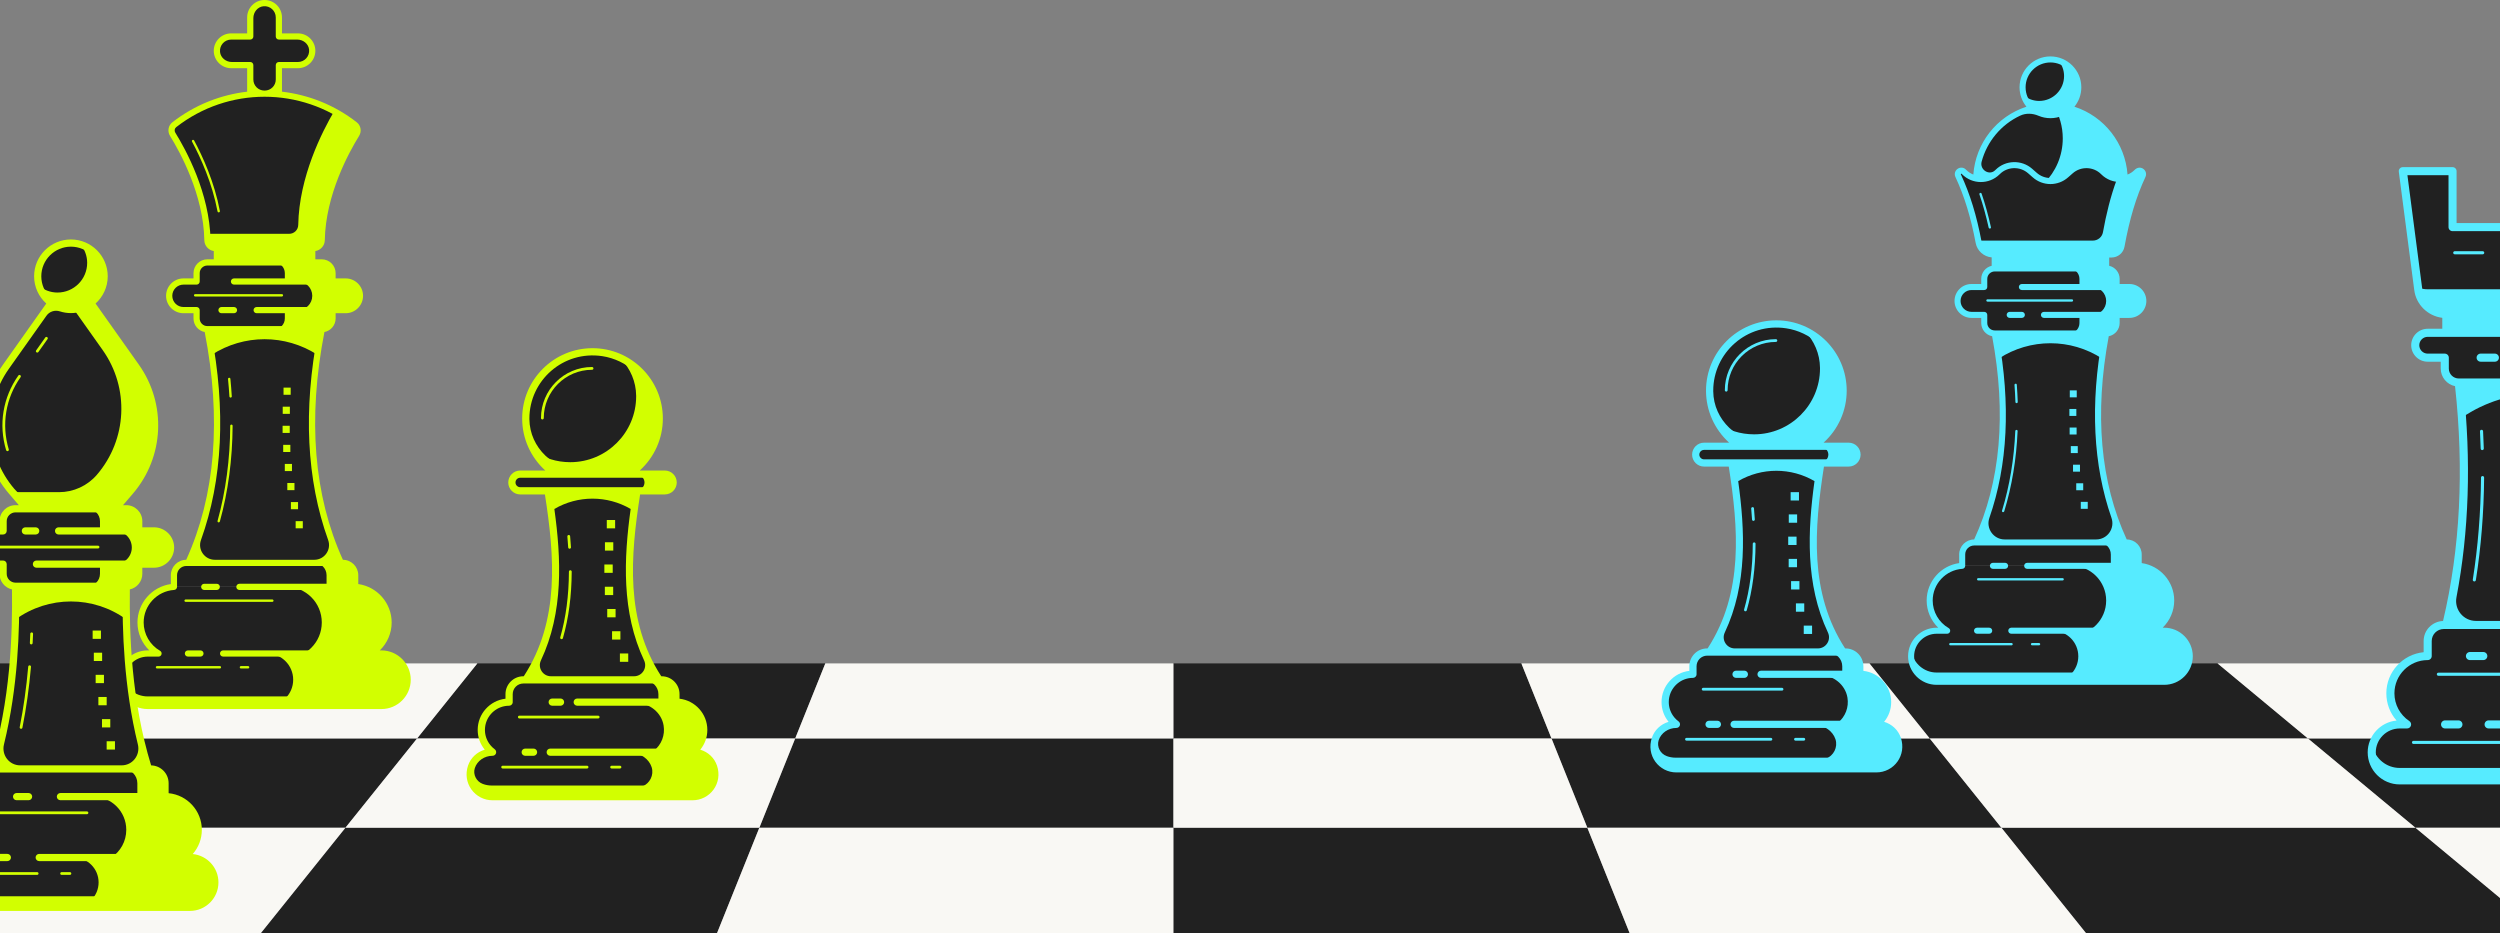
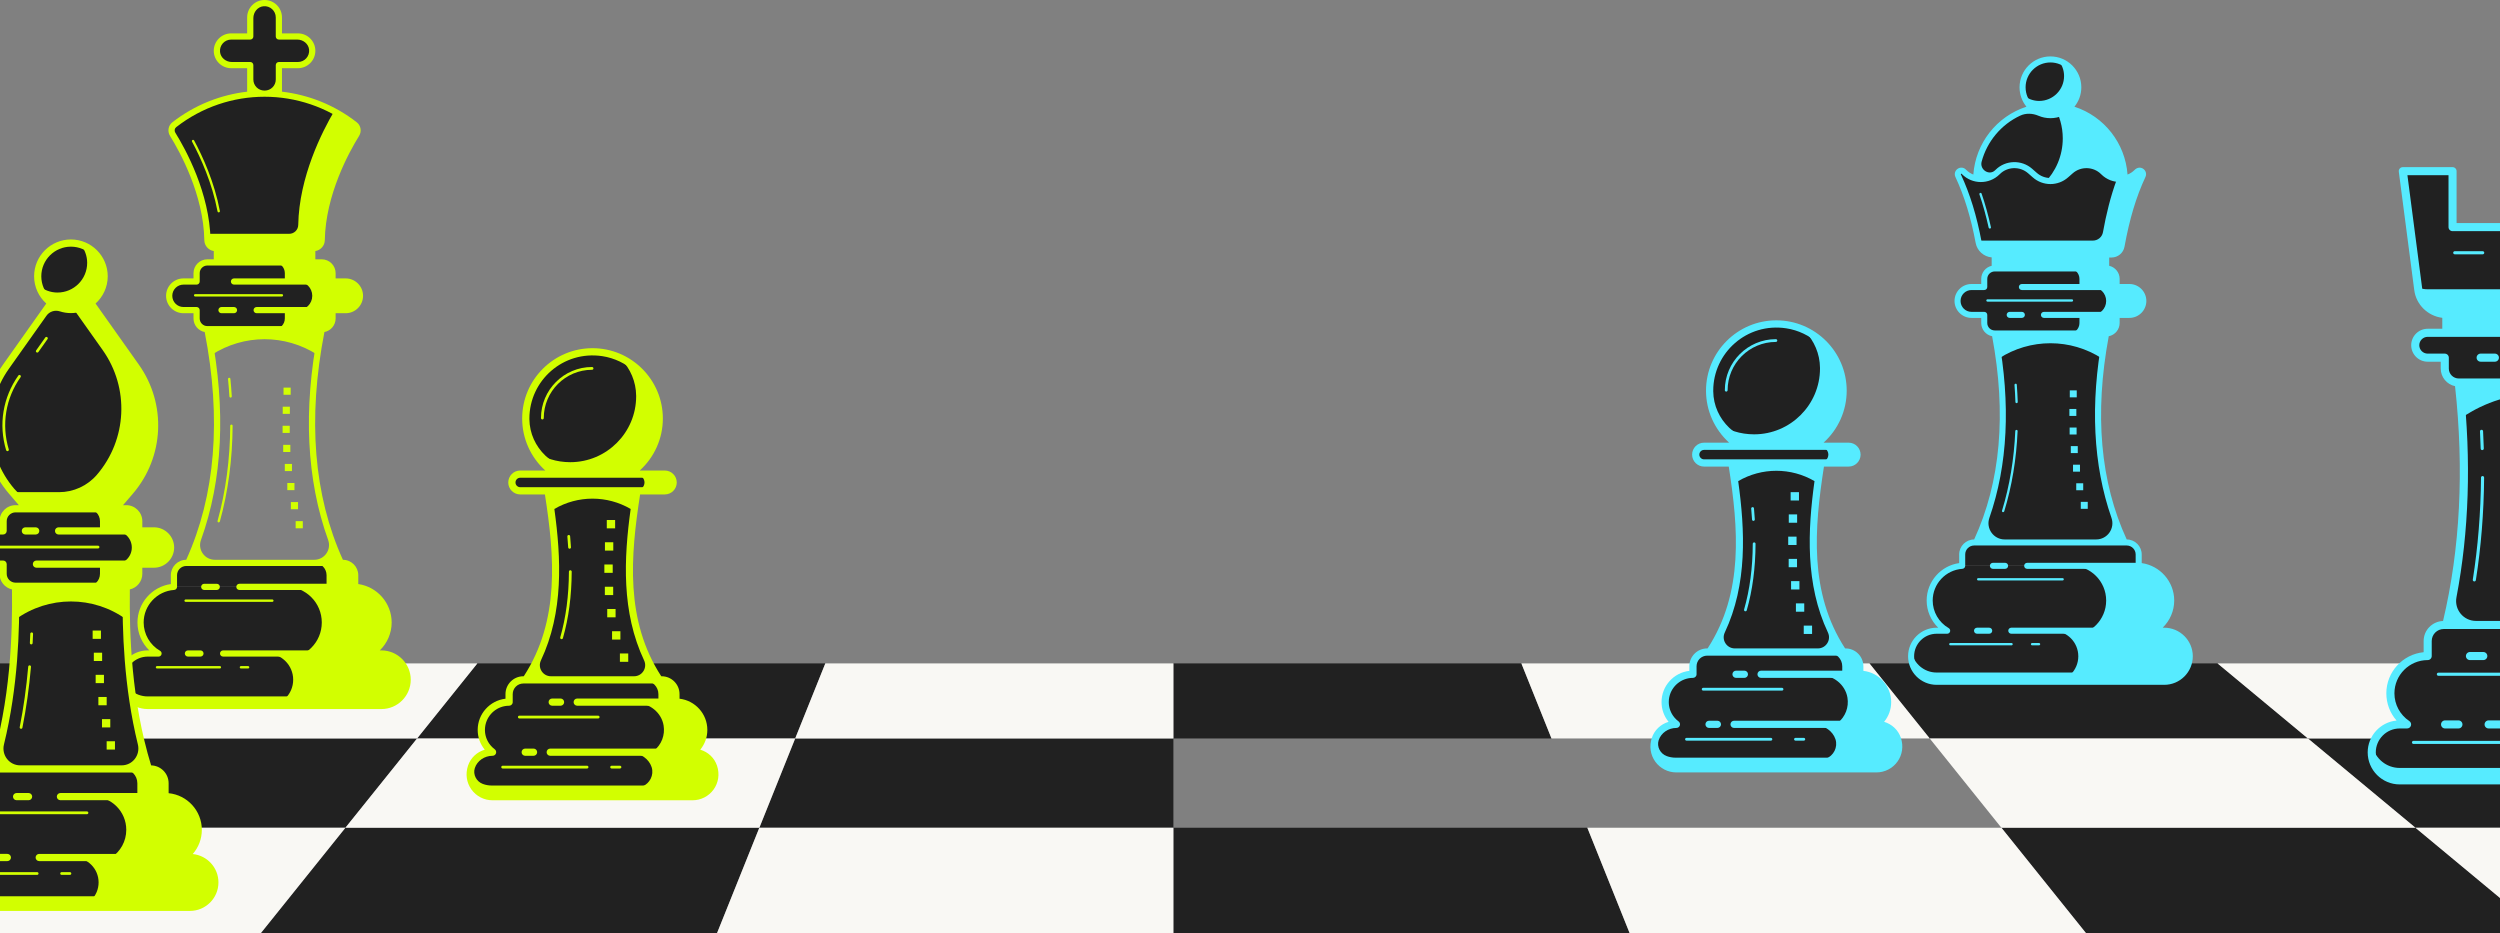
<svg xmlns="http://www.w3.org/2000/svg" width="359" height="134" viewBox="0 0 359 134" fill="none">
  <rect x="0" y="0" width="359" height="134" fill="#808080" stroke="none" />
  <g clip-path="url(#clip0_632_3)">
    <path d="M5.581 106.044L-9.855 118.862H49.602L59.893 106.044H5.581Z" fill="#212121" />
    <path d="M118.516 95.265H68.546L59.893 106.043H114.188L118.516 95.265Z" fill="#212121" />
    <path d="M-30 95.265V106.043H5.581L18.562 95.265H-30Z" fill="#212121" />
    <path d="M37.154 134.369H102.818L109.044 118.862H49.603L37.154 134.369Z" fill="#212121" />
    <path d="M168.5 134.369H234.164L227.941 118.862H168.5V134.369Z" fill="#212121" />
    <path d="M366.999 118.862V106.044H331.418L346.855 118.862H366.999Z" fill="#212121" />
    <path d="M114.189 106.044L109.043 118.862H168.5V106.044H114.189Z" fill="#212121" />
    <path d="M318.437 95.265H268.453L277.106 106.043H331.418L318.437 95.265Z" fill="#212121" />
    <path d="M287.398 118.862L299.847 134.369H365.53L346.856 118.862H287.398Z" fill="#212121" />
    <path d="M218.47 95.265H168.5V106.043H222.796L218.47 95.265Z" fill="#212121" />
-     <path d="M222.797 106.044L227.941 118.862H287.399L277.108 106.044H222.797Z" fill="#212121" />
    <path d="M277.107 106.044L287.398 118.862H346.856L331.419 106.044H277.107Z" fill="#F9F8F4" />
    <path d="M-28.529 134.369H37.153L49.602 118.862H-9.855L-28.529 134.369Z" fill="#F9F8F4" />
    <path d="M68.547 95.265H18.563L5.582 106.043H59.894L68.547 95.265Z" fill="#F9F8F4" />
    <path d="M234.165 134.369H299.847L287.399 118.862H227.941L234.165 134.369Z" fill="#F9F8F4" />
    <path d="M102.816 134.369H168.499V118.862H109.042L102.816 134.369Z" fill="#F9F8F4" />
    <path d="M346.855 118.862L365.529 134.369H367V118.862H346.855Z" fill="#F9F8F4" />
    <path d="M-30 106.044V118.862H-9.855L5.581 106.044H-30Z" fill="#F9F8F4" />
    <path d="M59.892 106.044L49.602 118.862H109.042L114.188 106.044H59.892Z" fill="#F9F8F4" />
    <path d="M268.453 95.265H218.469L222.795 106.043H277.106L268.453 95.265Z" fill="#F9F8F4" />
-     <path d="M168.5 106.044V118.862H227.941L222.796 106.044H168.5Z" fill="#F9F8F4" />
    <path d="M367 95.265H318.438L331.418 106.043H367V95.265Z" fill="#F9F8F4" />
    <path d="M168.501 95.265H118.517L114.189 106.043H168.501V95.265Z" fill="#F9F8F4" />
    <path d="M49.634 40.424H47.751V39.226C47.751 38.375 47.061 37.685 46.21 37.685H29.773C28.922 37.685 28.233 38.374 28.233 39.226V40.424H26.349C25.215 40.424 24.295 41.344 24.295 42.479C24.295 43.613 25.215 44.533 26.349 44.533H28.233V45.732C28.233 46.583 28.922 47.273 29.773 47.273H46.21C47.061 47.273 47.751 46.583 47.751 45.732V44.533H49.634C50.769 44.533 51.688 43.613 51.688 42.479C51.688 41.344 50.769 40.424 49.634 40.424Z" fill="#212121" />
    <path d="M49.634 40.424H47.751V39.226C47.751 38.375 47.061 37.685 46.21 37.685H39.361C40.212 37.685 40.902 38.374 40.902 39.226V40.424H42.785C43.92 40.424 44.84 41.344 44.84 42.479C44.84 43.613 43.92 44.533 42.785 44.533H40.902V45.732C40.902 46.583 40.212 47.273 39.361 47.273H46.21C47.061 47.273 47.751 46.583 47.751 45.732V44.533H49.634C50.769 44.533 51.688 43.613 51.688 42.479C51.688 41.344 50.769 40.424 49.634 40.424Z" fill="#D2FF00" />
    <path d="M54.77 101.375H21.212C19.132 101.375 17.445 99.689 17.445 97.609C17.445 95.528 19.132 93.842 21.212 93.842H54.77C56.85 93.842 58.536 95.528 58.536 97.609C58.536 99.689 56.85 101.375 54.77 101.375Z" fill="#212121" />
    <path d="M50.661 84.254H25.322C22.485 84.254 20.186 86.553 20.186 89.39C20.186 92.227 22.485 94.526 25.322 94.526H50.661C53.498 94.526 55.797 92.227 55.797 89.39C55.797 86.553 53.498 84.254 50.661 84.254Z" fill="#212121" />
    <path d="M26.748 80.83H49.233C50.21 80.83 51.003 81.623 51.003 82.599V84.254H24.979V82.599C24.979 81.623 25.771 80.83 26.748 80.83Z" fill="#212121" />
    <path d="M54.77 93.842H38.334C40.414 93.842 42.101 95.528 42.101 97.609C42.101 99.689 40.414 101.375 38.334 101.375H54.77C56.85 101.375 58.537 99.689 58.537 97.609C58.537 95.528 56.85 93.842 54.77 93.842Z" fill="#D2FF00" />
    <path d="M50.66 84.254H41.072C43.909 84.254 46.209 86.553 46.209 89.39C46.209 92.227 43.909 94.527 41.072 94.527H50.66C53.497 94.527 55.797 92.227 55.797 89.39C55.797 86.553 53.497 84.254 50.66 84.254Z" fill="#D2FF00" />
    <path d="M49.234 80.83H45.125C46.102 80.83 46.894 81.622 46.894 82.599V84.254H51.003V82.599C51.003 81.622 50.211 80.83 49.234 80.83Z" fill="#D2FF00" />
-     <path d="M46.209 47.273H29.773C31.924 58.085 32.032 70.017 27.033 80.83H48.948C43.949 70.017 44.058 58.085 46.209 47.273H46.209Z" fill="#212121" />
    <path d="M45.569 50.943C45.731 49.824 45.941 48.626 46.21 47.273H29.773C30.043 48.626 30.252 49.824 30.414 50.943C35.024 47.967 40.959 47.967 45.569 50.943Z" fill="#D2FF00" />
    <path d="M44.839 35.63H31.143V37.684H44.839V35.63Z" fill="#D2FF00" />
    <path d="M45.035 35.63H30.948C30.318 35.63 29.798 35.13 29.787 34.501C29.671 27.76 26.128 21.43 24.795 19.282C24.515 18.831 24.608 18.238 25.026 17.912C32.641 11.972 43.341 11.972 50.956 17.912C51.374 18.238 51.467 18.831 51.187 19.282C49.854 21.43 46.31 27.759 46.195 34.501C46.185 35.13 45.664 35.63 45.035 35.63H45.035Z" fill="#212121" />
    <path d="M33.114 57.092C33.024 57.092 32.949 57.022 32.943 56.932C32.894 56.11 32.827 55.271 32.745 54.436C32.736 54.341 32.804 54.258 32.899 54.248C33.004 54.236 33.077 54.309 33.086 54.402C33.168 55.242 33.235 56.086 33.285 56.91C33.291 57.005 33.219 57.086 33.125 57.092H33.114Z" fill="#D2FF00" />
    <path d="M31.406 75.016C31.39 75.016 31.375 75.014 31.36 75.01C31.268 74.984 31.216 74.89 31.241 74.799C32.421 70.545 33.033 65.95 33.062 61.139C33.063 61.046 33.139 60.97 33.233 60.97H33.235C33.329 60.971 33.405 61.047 33.404 61.142C33.376 65.982 32.758 70.608 31.571 74.89C31.549 74.966 31.48 75.016 31.406 75.016Z" fill="#D2FF00" />
    <path d="M31.405 30.501C31.324 30.501 31.253 30.444 31.237 30.361C30.467 26.282 28.82 22.656 27.573 20.333C27.529 20.249 27.56 20.145 27.643 20.101C27.725 20.058 27.829 20.087 27.875 20.171C29.133 22.516 30.796 26.176 31.574 30.299C31.591 30.391 31.529 30.48 31.437 30.498C31.426 30.5 31.415 30.501 31.405 30.501Z" fill="#D2FF00" />
    <path d="M50.956 17.912C50.009 17.173 49.014 16.527 47.983 15.972C46.267 18.887 42.944 25.399 42.827 32.308C42.815 33.014 42.231 33.576 41.524 33.576H29.742C29.761 33.884 29.781 34.191 29.787 34.501C29.797 35.13 30.318 35.631 30.947 35.631H45.035C45.664 35.631 46.185 35.13 46.196 34.501C46.311 27.76 49.854 21.431 51.188 19.283C51.467 18.832 51.374 18.238 50.956 17.912L50.956 17.912Z" fill="#D2FF00" />
    <path d="M42.785 5.239H40.045V2.5C40.045 1.365 39.125 0.445 37.991 0.445C36.856 0.445 35.936 1.365 35.936 2.5V5.239H33.197C32.062 5.239 31.143 6.159 31.143 7.293C31.143 8.428 32.062 9.348 33.197 9.348H35.936V13.457H40.045V9.348H42.785C43.919 9.348 44.839 8.428 44.839 7.293C44.839 6.159 43.919 5.239 42.785 5.239Z" fill="#212121" />
    <path d="M54.77 93.397H54.539C55.612 92.358 56.243 90.913 56.243 89.391C56.243 86.605 54.168 84.256 51.449 83.871V82.599C51.449 81.381 50.459 80.39 49.241 80.386C45.05 71.156 44.157 60.156 46.587 47.68C47.502 47.503 48.196 46.697 48.196 45.732V44.979H49.634C51.012 44.979 52.134 43.857 52.134 42.479C52.134 41.101 51.012 39.979 49.634 39.979H48.196V39.226C48.196 38.131 47.304 37.239 46.209 37.239H45.285V36.051C46.039 35.931 46.627 35.287 46.641 34.508C46.752 27.962 50.122 21.844 51.565 19.517C51.97 18.867 51.825 18.026 51.229 17.56C48.029 15.065 44.306 13.611 40.491 13.165V9.794H42.785C44.163 9.794 45.285 8.672 45.285 7.294C45.285 5.915 44.163 4.794 42.785 4.794H40.491V2.5C40.491 1.121 39.37 0 37.991 0C36.613 0 35.491 1.121 35.491 2.5V4.794H33.197C31.819 4.794 30.697 5.915 30.697 7.294C30.697 8.672 31.819 9.794 33.197 9.794H35.491V13.165C31.676 13.611 27.953 15.064 24.753 17.56C24.157 18.024 24.012 18.866 24.416 19.517C25.86 21.844 29.229 27.962 29.342 34.508C29.354 35.287 29.943 35.931 30.697 36.051V37.239H29.773C28.678 37.239 27.787 38.131 27.787 39.226V39.979H26.349C24.97 39.979 23.849 41.101 23.849 42.479C23.849 43.857 24.97 44.979 26.349 44.979H27.787V45.732C27.787 46.697 28.48 47.503 29.395 47.68C31.825 60.156 30.932 71.156 26.741 80.386C25.524 80.389 24.534 81.381 24.534 82.6V83.871C21.814 84.256 19.74 86.605 19.74 89.391C19.74 90.914 20.37 92.358 21.442 93.397H21.212C18.889 93.397 17 95.287 17 97.609C17 99.932 18.889 101.821 21.212 101.821H54.77C57.092 101.821 58.982 99.932 58.982 97.609C58.982 95.287 57.092 93.397 54.77 93.397L54.77 93.397ZM35.937 8.903H33.292C32.451 8.903 31.682 8.299 31.597 7.462C31.499 6.499 32.255 5.684 33.197 5.684H35.937C36.183 5.684 36.382 5.485 36.382 5.239V2.594C36.382 1.753 36.986 0.984 37.824 0.899C38.786 0.801 39.6 1.557 39.6 2.5V5.239C39.6 5.485 39.8 5.684 40.046 5.684H42.69C43.532 5.684 44.301 6.288 44.386 7.126C44.484 8.088 43.728 8.903 42.785 8.903H40.046C39.8 8.903 39.601 9.102 39.601 9.348V11.42C39.601 12.3 38.888 13.007 38.008 13.007H37.975C37.096 13.008 36.382 12.3 36.382 11.42V9.348C36.382 9.102 36.183 8.903 35.937 8.903L35.937 8.903ZM30.232 34.493C30.116 27.725 26.655 21.437 25.173 19.047C25.009 18.784 25.064 18.446 25.3 18.262C29.037 15.348 33.514 13.892 37.991 13.892C42.469 13.892 46.946 15.349 50.682 18.262C50.918 18.446 50.972 18.784 50.809 19.047C49.327 21.437 45.865 27.725 45.751 34.493C45.744 34.875 45.423 35.185 45.035 35.185H30.947C30.559 35.185 30.238 34.875 30.232 34.493ZM31.588 36.076H44.394V37.239H31.588V36.076ZM28.678 45.732V44.533C28.678 44.287 28.478 44.088 28.232 44.088H26.349C25.461 44.088 24.74 43.366 24.74 42.479C24.74 41.592 25.461 40.87 26.349 40.87H28.232C28.478 40.87 28.678 40.67 28.678 40.424V39.226C28.678 38.622 29.169 38.13 29.773 38.13H46.209C46.813 38.13 47.305 38.622 47.305 39.226V39.979H33.602C33.356 39.979 33.156 40.178 33.156 40.424C33.156 40.67 33.356 40.87 33.602 40.87H49.633C50.521 40.87 51.242 41.592 51.242 42.479C51.242 43.366 50.521 44.088 49.633 44.088H36.855C36.609 44.088 36.409 44.287 36.409 44.533C36.409 44.779 36.609 44.979 36.855 44.979H47.305V45.731C47.305 46.335 46.813 46.827 46.209 46.827H29.773C29.169 46.827 28.678 46.336 28.678 45.732ZM30.313 47.718H45.669C43.522 58.889 44.013 68.901 47.124 77.552C47.621 78.933 46.596 80.385 45.13 80.385H30.853C29.386 80.385 28.361 78.933 28.858 77.552C31.969 68.901 32.459 58.889 30.313 47.718ZM54.77 100.93H21.212C19.381 100.93 17.891 99.44 17.891 97.609C17.891 95.778 19.381 94.288 21.212 94.288H22.766C22.967 94.288 23.144 94.152 23.196 93.957C23.248 93.763 23.163 93.557 22.988 93.456C21.533 92.62 20.63 91.061 20.63 89.391C20.63 86.931 22.553 84.878 25.008 84.716C25.242 84.7 25.424 84.507 25.424 84.272V82.599C25.424 81.869 26.018 81.275 26.748 81.275H49.233C49.964 81.275 50.557 81.869 50.557 82.599V83.829H34.379C34.132 83.829 33.933 84.028 33.933 84.274C33.933 84.521 34.132 84.72 34.379 84.72H50.858C50.884 84.72 50.907 84.709 50.932 84.705C50.946 84.707 50.958 84.715 50.973 84.716C53.428 84.877 55.351 86.931 55.351 89.391C55.351 91.025 54.482 92.547 53.082 93.397H32.036C31.79 93.397 31.591 93.596 31.591 93.842C31.591 94.088 31.79 94.287 32.036 94.287H54.77C56.601 94.287 58.091 95.778 58.091 97.609C58.091 99.44 56.601 100.93 54.77 100.93L54.77 100.93Z" fill="#D2FF00" />
    <path d="M31.805 44.979H33.602C33.849 44.979 34.048 44.779 34.048 44.533C34.048 44.287 33.849 44.088 33.602 44.088H31.805C31.559 44.088 31.359 44.287 31.359 44.533C31.359 44.779 31.559 44.979 31.805 44.979Z" fill="#D2FF00" />
    <path d="M31.126 83.83H29.328C29.082 83.83 28.883 84.029 28.883 84.275C28.883 84.522 29.082 84.721 29.328 84.721H31.126C31.372 84.721 31.571 84.522 31.571 84.275C31.571 84.029 31.372 83.83 31.126 83.83Z" fill="#D2FF00" />
    <path d="M28.784 93.397H26.986C26.74 93.397 26.541 93.596 26.541 93.842C26.541 94.088 26.74 94.287 26.986 94.287H28.784C29.03 94.287 29.23 94.088 29.23 93.842C29.23 93.596 29.03 93.397 28.784 93.397Z" fill="#D2FF00" />
    <path d="M41.625 58.401H40.598V59.429H41.625V58.401Z" fill="#D2FF00" />
    <path d="M41.607 61.141H40.58V62.168H41.607V61.141Z" fill="#D2FF00" />
    <path d="M41.742 55.662H40.715V56.689H41.742V55.662Z" fill="#D2FF00" />
    <path d="M41.695 63.88H40.668V64.907H41.695V63.88Z" fill="#D2FF00" />
    <path d="M41.926 66.619H40.898V67.647H41.926V66.619Z" fill="#D2FF00" />
    <path d="M42.285 69.358H41.258V70.386H42.285V69.358Z" fill="#D2FF00" />
    <path d="M42.799 72.098H41.772V73.125H42.799V72.098Z" fill="#D2FF00" />
    <path d="M43.482 74.838H42.455V75.865H43.482V74.838Z" fill="#D2FF00" />
    <path d="M35.626 95.651H34.599C34.505 95.651 34.428 95.728 34.428 95.823C34.428 95.917 34.505 95.994 34.599 95.994H35.626C35.721 95.994 35.797 95.917 35.797 95.823C35.797 95.728 35.721 95.651 35.626 95.651Z" fill="#D2FF00" />
    <path d="M31.574 95.651H22.546C22.452 95.651 22.375 95.728 22.375 95.823C22.375 95.917 22.452 95.994 22.546 95.994H31.574C31.668 95.994 31.745 95.917 31.745 95.823C31.745 95.728 31.668 95.651 31.574 95.651Z" fill="#D2FF00" />
    <path d="M26.656 86.427H39.107C39.202 86.427 39.278 86.35 39.278 86.256C39.278 86.162 39.202 86.085 39.107 86.085H26.656C26.561 86.085 26.484 86.162 26.484 86.256C26.484 86.35 26.561 86.427 26.656 86.427Z" fill="#D2FF00" />
    <path d="M28.025 42.578H40.476C40.571 42.578 40.648 42.501 40.648 42.407C40.648 42.312 40.571 42.235 40.476 42.235H28.025C27.93 42.235 27.854 42.312 27.854 42.407C27.854 42.501 27.93 42.578 28.025 42.578Z" fill="#D2FF00" />
    <path d="M54.77 100.006H21.212C19.366 100.006 17.833 98.677 17.51 96.924C17.47 97.146 17.445 97.374 17.445 97.609C17.445 99.689 19.132 101.375 21.212 101.375H54.77C56.85 101.375 58.536 99.689 58.536 97.609C58.536 97.375 58.512 97.146 58.471 96.924C58.148 98.677 56.615 100.006 54.77 100.006Z" fill="#D2FF00" />
    <path d="M27.275 123.137H26.332C27.619 122.283 28.468 120.823 28.468 119.163C28.468 116.529 26.332 114.393 23.698 114.393V112.472C23.698 111.338 22.779 110.419 21.645 110.419H-1.275C-2.409 110.419 -3.328 111.338 -3.328 112.472V114.393C-5.962 114.393 -8.098 116.529 -8.098 119.163C-8.098 120.823 -7.249 122.283 -5.963 123.137H-6.906C-8.881 123.137 -10.482 124.739 -10.482 126.714C-10.482 128.69 -8.881 130.291 -6.906 130.291H27.275C29.251 130.291 30.852 128.69 30.852 126.714C30.852 124.739 29.251 123.137 27.275 123.137Z" fill="#212121" />
    <path d="M27.275 123.138H10.582C12.558 123.138 14.159 124.739 14.159 126.715C14.159 128.69 12.557 130.292 10.582 130.292H27.275C29.251 130.292 30.852 128.69 30.852 126.715C30.852 124.739 29.25 123.138 27.275 123.138Z" fill="#D2FF00" />
    <path d="M19.724 112.472V114.393H23.698V112.472C23.698 111.338 22.779 110.419 21.645 110.419H17.67C18.804 110.419 19.723 111.338 19.723 112.472H19.724Z" fill="#D2FF00" />
    <path d="M15.998 123.138H26.331C27.617 122.283 28.466 120.823 28.466 119.163C28.466 116.529 26.331 114.394 23.697 114.394H13.363C15.997 114.394 18.133 116.529 18.133 119.163C18.133 120.823 17.284 122.283 15.998 123.138Z" fill="#D2FF00" />
    <path d="M22.108 76.238H19.922V74.847C19.922 73.859 19.122 73.059 18.134 73.059H2.236C1.248 73.059 0.448 73.859 0.448 74.847V76.238H-1.738C-3.055 76.238 -4.123 77.306 -4.123 78.623C-4.123 79.94 -3.056 81.007 -1.738 81.007H0.448V82.399C0.448 83.386 1.248 84.187 2.236 84.187H18.134C19.122 84.187 19.922 83.386 19.922 82.399V81.007H22.108C23.425 81.007 24.493 79.94 24.493 78.623C24.493 77.306 23.425 76.238 22.108 76.238Z" fill="#212121" />
    <path d="M22.107 76.238H19.921V74.847C19.921 73.859 19.12 73.059 18.133 73.059H12.568C13.556 73.059 14.357 73.859 14.357 74.847V76.238H16.543C17.86 76.238 18.927 77.306 18.927 78.623C18.927 79.94 17.86 81.007 16.543 81.007H14.357V82.399C14.357 83.386 13.556 84.187 12.568 84.187H18.133C19.12 84.187 19.921 83.386 19.921 82.399V81.007H22.107C23.424 81.007 24.492 79.94 24.492 78.623C24.492 77.306 23.424 76.238 22.107 76.238Z" fill="#D2FF00" />
    <path d="M18.132 84.188H2.234C2.355 92.853 1.768 101.753 -0.945 110.419H21.312C18.599 101.753 18.011 92.853 18.132 84.188H18.132Z" fill="#212121" />
    <path d="M4.555 90.813C4.427 90.822 4.353 90.894 4.349 91.004C4.332 91.44 4.313 91.882 4.289 92.329C4.284 92.439 4.368 92.532 4.477 92.537C4.481 92.538 4.484 92.538 4.488 92.538C4.593 92.538 4.68 92.455 4.686 92.349C4.709 91.9 4.729 91.457 4.747 91.019C4.751 90.909 4.665 90.817 4.555 90.813Z" fill="#D2FF00" />
    <path d="M4.268 95.543C4.153 95.538 4.062 95.615 4.053 95.724C3.788 98.751 3.377 101.676 2.83 104.418C2.809 104.525 2.878 104.63 2.986 104.651C2.999 104.654 3.012 104.655 3.025 104.655C3.118 104.655 3.201 104.59 3.219 104.495C3.769 101.739 4.183 98.8 4.448 95.759C4.458 95.65 4.377 95.553 4.268 95.543L4.268 95.543Z" fill="#D2FF00" />
    <path d="M2.221 88.957C6.969 85.507 13.399 85.507 18.147 88.957C18.116 87.34 18.111 85.768 18.133 84.188H2.235C2.257 85.768 2.251 87.34 2.221 88.957Z" fill="#D2FF00" />
    <path d="M14.495 90.547H13.303V91.739H14.495V90.547Z" fill="#D2FF00" />
    <path d="M14.665 93.727H13.473V94.919H14.665V93.727Z" fill="#D2FF00" />
    <path d="M14.928 96.905H13.736V98.097H14.928V96.905Z" fill="#D2FF00" />
    <path d="M15.319 100.085H14.127V101.277H15.319V100.085Z" fill="#D2FF00" />
    <path d="M15.837 103.266H14.645V104.458H15.837V103.266Z" fill="#D2FF00" />
    <path d="M16.509 106.444H15.316V107.637H16.509V106.444Z" fill="#D2FF00" />
    <path d="M7.799 42.852L0.851 52.662C-3.009 58.11 -2.668 65.485 1.677 70.554L3.824 73.059H16.543L18.69 70.554C23.035 65.485 23.376 58.11 19.517 52.662L12.569 42.852H7.799Z" fill="#212121" />
    <path d="M6.78 48.415C6.692 48.353 6.567 48.372 6.503 48.462L5.189 50.319C5.126 50.408 5.147 50.532 5.236 50.596C5.271 50.62 5.311 50.632 5.351 50.632C5.413 50.632 5.475 50.603 5.513 50.548L6.828 48.692C6.891 48.603 6.87 48.478 6.78 48.415Z" fill="#D2FF00" />
    <path d="M2.635 53.925C0.412 57.063 -0.228 60.971 0.88 64.646C0.906 64.732 0.984 64.787 1.07 64.787C1.089 64.787 1.108 64.785 1.127 64.779C1.232 64.748 1.292 64.637 1.26 64.532C0.188 60.975 0.807 57.192 2.959 54.155C3.023 54.065 3.001 53.941 2.912 53.877C2.823 53.816 2.699 53.835 2.635 53.925Z" fill="#D2FF00" />
    <path d="M19.517 52.661L12.569 42.852H9.489L14.748 50.277C18.607 55.725 18.266 63.1 13.921 68.169C12.558 69.759 10.569 70.674 8.475 70.674H1.781L3.825 73.059H16.544L18.691 70.554C23.036 65.485 23.377 58.11 19.517 52.661H19.517Z" fill="#D2FF00" />
    <path d="M13.034 43.499C15.147 41.926 15.584 38.938 14.011 36.826C12.438 34.713 9.45 34.276 7.337 35.849C5.224 37.422 4.787 40.41 6.36 42.523C7.933 44.635 10.921 45.073 13.034 43.499Z" fill="#212121" />
    <path d="M11.589 35.115C12.162 35.842 12.518 36.747 12.518 37.744C12.518 40.099 10.609 42.009 8.253 42.009C7.256 42.009 6.351 41.652 5.625 41.079C6.225 43.027 8.039 44.443 10.183 44.443C12.817 44.443 14.953 42.308 14.953 39.674C14.953 37.529 13.537 35.716 11.589 35.115L11.589 35.115Z" fill="#D2FF00" />
    <path d="M27.677 122.641C28.511 121.689 28.984 120.46 28.984 119.163C28.984 116.423 26.887 114.162 24.214 113.902V112.472C24.214 111.075 23.091 109.939 21.7 109.908C18.851 100.587 18.572 91.126 18.645 84.642C19.67 84.408 20.438 83.493 20.438 82.399V81.525H22.107C23.707 81.525 25.009 80.223 25.009 78.623C25.009 77.023 23.707 75.721 22.107 75.721H20.438V74.847C20.438 73.577 19.404 72.542 18.133 72.542H17.667L19.083 70.89C23.589 65.633 23.941 58.014 19.939 52.363L13.723 43.589C14.793 42.62 15.47 41.226 15.47 39.673C15.47 36.758 13.099 34.387 10.184 34.387C7.269 34.387 4.898 36.758 4.898 39.673C4.898 41.226 5.575 42.62 6.645 43.588L0.43 52.363C-3.573 58.014 -3.221 65.633 1.286 70.89L2.701 72.542H2.235C0.964 72.542 -0.07 73.576 -0.07 74.847V75.721H-1.739C-3.339 75.721 -4.641 77.023 -4.641 78.623C-4.641 80.223 -3.339 81.524 -1.739 81.524H-0.07V82.398C-0.07 83.493 0.698 84.408 1.723 84.642C1.797 91.126 1.518 100.587 -1.332 109.907C-2.723 109.938 -3.846 111.075 -3.846 112.472V113.901C-6.519 114.162 -8.615 116.422 -8.615 119.162C-8.615 120.459 -8.143 121.688 -7.31 122.64C-9.379 122.844 -11 124.593 -11 126.714C-11 128.971 -9.164 130.808 -6.906 130.808H27.275C29.532 130.808 31.369 128.972 31.369 126.714C31.369 124.592 29.746 122.844 27.677 122.64V122.641ZM5.931 39.673C5.931 37.328 7.839 35.421 10.184 35.421C12.529 35.421 14.437 37.328 14.437 39.673C14.437 42.018 12.529 43.926 10.184 43.926C7.839 43.926 5.931 42.018 5.931 39.673ZM2.07 70.218C-2.12 65.328 -2.449 58.215 1.274 52.959L6.675 45.334C7.106 44.725 7.88 44.483 8.591 44.711C9.093 44.872 9.628 44.96 10.184 44.96C10.74 44.96 11.275 44.872 11.777 44.711C12.488 44.483 13.261 44.725 13.693 45.334L19.096 52.961C22.824 58.225 22.496 65.321 18.298 70.218V70.218C17.034 71.693 15.188 72.542 13.245 72.542H7.124C5.181 72.542 3.335 71.693 2.071 70.218L2.07 70.218ZM0.963 82.399V81.008C0.963 80.722 0.732 80.491 0.447 80.491H-1.739C-2.769 80.491 -3.607 79.654 -3.607 78.623C-3.607 77.593 -2.769 76.756 -1.739 76.756H0.447C0.732 76.756 0.963 76.524 0.963 76.239V74.848C0.963 74.147 1.534 73.576 2.235 73.576H18.133C18.834 73.576 19.405 74.147 19.405 74.848V75.722H8.409C8.124 75.722 7.893 75.953 7.893 76.239C7.893 76.524 8.124 76.756 8.409 76.756H22.107C23.137 76.756 23.975 77.593 23.975 78.623C23.975 79.654 23.137 80.491 22.107 80.491H5.23C4.944 80.491 4.713 80.722 4.713 81.008C4.713 81.294 4.944 81.525 5.23 81.525H19.405V82.399C19.405 83.1 18.834 83.671 18.133 83.671H2.235C1.534 83.671 0.963 83.1 0.963 82.399ZM2.758 84.705H17.61C17.547 90.489 17.765 98.601 19.799 106.904C20.172 108.427 19.043 109.903 17.474 109.903H2.894C1.325 109.903 0.196 108.427 0.569 106.904C2.604 98.601 2.821 90.489 2.758 84.705V84.705ZM-6.906 123.655H-5.963C-5.736 123.655 -5.534 123.505 -5.469 123.287C-5.403 123.068 -5.488 122.833 -5.678 122.707C-6.87 121.916 -7.582 120.591 -7.582 119.163C-7.582 116.818 -5.674 114.911 -3.329 114.911C-3.044 114.911 -2.812 114.679 -2.812 114.394V112.473C-2.812 111.626 -2.123 110.936 -1.275 110.936H21.644C22.492 110.936 23.181 111.626 23.181 112.473V113.878H8.676C8.39 113.878 8.159 114.11 8.159 114.395C8.159 114.681 8.39 114.912 8.676 114.912H23.713C26.051 114.921 27.951 116.823 27.951 119.163C27.951 120.543 27.281 121.822 26.16 122.621H5.628C5.342 122.621 5.111 122.852 5.111 123.138C5.111 123.423 5.342 123.655 5.628 123.655H27.275C28.963 123.655 30.335 125.027 30.335 126.715C30.335 126.817 30.315 126.914 30.305 127.014C29.675 128.026 28.556 128.702 27.275 128.702H-6.906C-8.187 128.702 -9.306 128.026 -9.936 127.013C-9.946 126.913 -9.966 126.817 -9.966 126.715C-9.966 125.027 -8.594 123.655 -6.906 123.655Z" fill="#D2FF00" />
    <path d="M-0.665 123.654H1.057C1.342 123.654 1.574 123.423 1.574 123.137C1.574 122.851 1.342 122.62 1.057 122.62H-0.665C-0.95 122.62 -1.182 122.851 -1.182 123.137C-1.182 123.423 -0.95 123.654 -0.665 123.654Z" fill="#D2FF00" />
    <path d="M2.382 114.912H4.104C4.39 114.912 4.621 114.681 4.621 114.395C4.621 114.109 4.39 113.878 4.104 113.878H2.382C2.097 113.878 1.865 114.109 1.865 114.395C1.865 114.681 2.097 114.912 2.382 114.912Z" fill="#D2FF00" />
    <path d="M3.64 76.756H5.13C5.416 76.756 5.647 76.524 5.647 76.239C5.647 75.953 5.416 75.722 5.13 75.722H3.64C3.354 75.722 3.123 75.953 3.123 76.239C3.123 76.524 3.354 76.756 3.64 76.756Z" fill="#D2FF00" />
    <path d="M10.04 125.237H8.847C8.738 125.237 8.648 125.327 8.648 125.436C8.648 125.545 8.738 125.635 8.847 125.635H10.04C10.149 125.635 10.238 125.545 10.238 125.436C10.238 125.326 10.149 125.237 10.04 125.237Z" fill="#D2FF00" />
    <path d="M5.335 125.237H-5.143C-5.252 125.237 -5.342 125.327 -5.342 125.436C-5.342 125.545 -5.253 125.635 -5.143 125.635H5.335C5.445 125.635 5.534 125.545 5.534 125.436C5.534 125.326 5.445 125.237 5.335 125.237Z" fill="#D2FF00" />
    <path d="M-1.963 116.918H12.489C12.599 116.918 12.688 116.829 12.688 116.719C12.688 116.61 12.599 116.521 12.489 116.521H-1.963C-2.073 116.521 -2.162 116.61 -2.162 116.719C-2.162 116.829 -2.073 116.918 -1.963 116.918Z" fill="#D2FF00" />
    <path d="M-0.373 78.758H14.079C14.188 78.758 14.278 78.669 14.278 78.559C14.278 78.45 14.189 78.36 14.079 78.36H-0.373C-0.483 78.36 -0.572 78.45 -0.572 78.559C-0.572 78.669 -0.483 78.758 -0.373 78.758Z" fill="#D2FF00" />
    <path d="M306.782 91.241H282.104C279.341 91.241 277.102 89.001 277.102 86.239C277.102 83.476 279.341 81.236 282.104 81.236H306.782C309.545 81.236 311.784 83.476 311.784 86.239C311.784 89.001 309.545 91.241 306.782 91.241Z" fill="#212121" />
    <path d="M305.115 25.875C305.115 19.588 299.678 14.571 293.25 15.268C287.792 15.86 283.771 20.686 283.771 26.176C283.771 28.081 285.316 29.626 287.222 29.626H301.663C303.566 29.626 305.109 28.086 305.114 26.184L305.115 25.875Z" fill="#212121" />
    <path d="M297.801 14.71C299.003 12.855 298.473 10.378 296.618 9.176C294.763 7.974 292.285 8.504 291.084 10.359C289.882 12.214 290.412 14.692 292.267 15.893C294.122 17.095 296.6 16.565 297.801 14.71Z" fill="#212121" />
    <path d="M305.105 25.87C305.105 20.145 300.593 15.488 294.933 15.227C295.741 16.588 296.213 18.17 296.213 19.867C296.213 24.899 292.133 28.978 287.101 28.978C286.049 28.978 285.042 28.791 284.102 28.462C284.299 29.251 284.59 30.002 284.951 30.71H303.936C304.678 29.256 305.105 27.614 305.105 25.87V25.87Z" fill="#56EBFF" />
    <path d="M295.621 8.711C296.102 9.32 296.401 10.08 296.401 10.916C296.401 12.893 294.799 14.495 292.823 14.495C291.986 14.495 291.227 14.196 290.617 13.715C291.121 15.35 292.642 16.538 294.442 16.538C296.652 16.538 298.444 14.746 298.444 12.536C298.444 10.736 297.256 9.214 295.621 8.711Z" fill="#56EBFF" />
    <path d="M310.783 97.911H278.102C276.076 97.911 274.434 96.268 274.434 94.243C274.434 92.217 276.076 90.574 278.102 90.574H310.783C312.809 90.574 314.452 92.217 314.452 94.243C314.452 96.268 312.809 97.911 310.783 97.911Z" fill="#212121" />
    <path d="M310.783 90.574H294.775C296.801 90.574 298.444 92.217 298.444 94.243C298.444 96.268 296.801 97.911 294.775 97.911H310.783C312.809 97.911 314.451 96.268 314.451 94.243C314.451 92.217 312.809 90.574 310.783 90.574Z" fill="#56EBFF" />
    <path d="M306.781 81.236H297.443C300.206 81.236 302.446 83.476 302.446 86.239C302.446 89.001 300.206 91.241 297.443 91.241H306.781C309.544 91.241 311.783 89.001 311.783 86.239C311.783 83.476 309.544 81.236 306.781 81.236Z" fill="#56EBFF" />
    <path d="M283.492 77.901H305.391C306.342 77.901 307.114 78.674 307.114 79.624V81.236H281.77V79.624C281.77 78.673 282.542 77.901 283.492 77.901Z" fill="#212121" />
-     <path d="M305.392 77.901H301.391C302.342 77.901 303.114 78.673 303.114 79.624V81.236H307.115V79.624C307.115 78.673 306.344 77.901 305.392 77.901Z" fill="#56EBFF" />
    <path d="M305.782 41.219H303.947V40.052C303.947 39.223 303.275 38.551 302.447 38.551H286.439C285.61 38.551 284.939 39.223 284.939 40.052V41.219H283.104C281.999 41.219 281.104 42.115 281.104 43.22C281.104 44.325 281.999 45.221 283.104 45.221H284.939V46.388C284.939 47.217 285.611 47.889 286.439 47.889H302.447C303.275 47.889 303.947 47.217 303.947 46.388V45.221H305.782C306.887 45.221 307.783 44.325 307.783 43.22C307.783 42.115 306.887 41.219 305.782 41.219Z" fill="#212121" />
    <path d="M305.78 41.219H303.946V40.052C303.946 39.223 303.274 38.551 302.445 38.551H297.109C297.938 38.551 298.61 39.223 298.61 40.052V41.219H300.444C301.549 41.219 302.445 42.115 302.445 43.22C302.445 44.325 301.549 45.221 300.444 45.221H298.61V46.388C298.61 47.217 297.938 47.889 297.109 47.889H302.445C303.274 47.889 303.946 47.217 303.946 46.388V45.221H305.78C306.885 45.221 307.781 44.325 307.781 43.22C307.781 42.115 306.885 41.219 305.78 41.219Z" fill="#56EBFF" />
    <path d="M302.447 47.889H286.439C288.291 57.56 288.315 68.231 283.771 77.902H305.115C300.571 68.231 300.595 57.56 302.447 47.889Z" fill="#212121" />
    <path d="M301.863 51.489C302.006 50.381 302.195 49.205 302.447 47.889H286.439C286.691 49.205 286.88 50.381 287.023 51.489C291.532 48.557 297.354 48.557 301.863 51.489H301.863Z" fill="#56EBFF" />
    <path d="M302.447 36.55H286.439V38.551H302.447V36.55Z" fill="#56EBFF" />
    <path d="M303.206 36.55H286.225C285.2 36.55 284.324 35.82 284.133 34.813C283.536 31.651 282.674 28.41 281.192 25.233C280.953 24.72 281.605 24.258 282.003 24.661L282.048 24.707C283.357 26.034 285.493 26.051 286.822 24.744L286.885 24.682C288.155 23.433 290.171 23.383 291.516 24.552C291.744 24.75 291.97 24.949 292.195 25.148C293.476 26.285 295.41 26.285 296.692 25.148C296.916 24.949 297.142 24.75 297.371 24.552C298.716 23.383 300.731 23.433 302.002 24.682L302.064 24.744C303.393 26.051 305.529 26.034 306.838 24.707L306.884 24.661C307.282 24.258 307.934 24.72 307.694 25.233C306.129 28.59 305.255 32.017 304.654 35.348C304.528 36.046 303.916 36.55 303.207 36.55H303.206Z" fill="#212121" />
    <path d="M306.883 24.661L306.837 24.707C306.069 25.486 305.016 25.801 304.008 25.674C303.056 28.238 302.441 30.82 301.985 33.348C301.859 34.045 301.247 34.549 300.538 34.549H284.08C284.097 34.637 284.116 34.725 284.133 34.813C284.323 35.821 285.199 36.55 286.224 36.55H303.205C303.914 36.55 304.527 36.046 304.653 35.349C305.254 32.017 306.127 28.59 307.693 25.234C307.933 24.721 307.28 24.258 306.883 24.661H306.883Z" fill="#56EBFF" />
    <path d="M289.58 57.892C289.49 57.892 289.416 57.821 289.413 57.731C289.387 56.931 289.343 56.106 289.282 55.28C289.275 55.189 289.344 55.108 289.436 55.102C289.536 55.081 289.608 55.165 289.614 55.256C289.676 56.086 289.72 56.915 289.747 57.72C289.75 57.812 289.678 57.889 289.585 57.892H289.58V57.892Z" fill="#56EBFF" />
    <path d="M287.649 73.548C287.633 73.548 287.617 73.545 287.6 73.541C287.512 73.513 287.463 73.42 287.49 73.332C288.581 69.763 289.222 65.912 289.395 61.887C289.399 61.795 289.479 61.734 289.569 61.727C289.661 61.731 289.733 61.81 289.729 61.901C289.554 65.955 288.908 69.834 287.809 73.43C287.787 73.502 287.721 73.548 287.649 73.548V73.548Z" fill="#56EBFF" />
    <path d="M285.735 32.828C285.658 32.828 285.59 32.776 285.572 32.697C285.189 30.965 284.755 29.401 284.245 27.916C284.216 27.829 284.262 27.734 284.349 27.704C284.432 27.673 284.531 27.72 284.561 27.808C285.074 29.305 285.512 30.881 285.898 32.626C285.918 32.715 285.861 32.804 285.771 32.824C285.76 32.827 285.747 32.828 285.735 32.828L285.735 32.828Z" fill="#56EBFF" />
    <path d="M310.783 90.137H310.559C311.603 89.125 312.218 87.719 312.218 86.236C312.218 83.522 310.197 81.235 307.549 80.86V79.622C307.549 78.435 306.583 77.468 305.396 77.466C301.603 69.235 300.735 59.42 302.817 48.282C303.706 48.108 304.381 47.324 304.381 46.385V45.651H305.781C307.123 45.651 308.216 44.559 308.216 43.217C308.216 41.874 307.123 40.782 305.781 40.782H304.381V40.048C304.381 39.132 303.737 38.365 302.88 38.167V36.981H303.206C304.129 36.981 304.917 36.326 305.079 35.423C305.795 31.457 306.75 28.277 308.086 25.414C308.283 24.992 308.154 24.51 307.771 24.243C307.392 23.979 306.899 24.024 306.528 24.401C306.231 24.702 305.884 24.921 305.514 25.067C305.188 20.57 302.176 16.718 297.889 15.323C298.506 14.56 298.878 13.591 298.878 12.536C298.878 10.09 296.888 8.101 294.442 8.101C291.997 8.101 290.007 10.09 290.007 12.536C290.007 13.591 290.379 14.561 290.996 15.323C286.71 16.718 283.696 20.573 283.371 25.067C283.001 24.922 282.654 24.703 282.358 24.403C282.358 24.402 282.311 24.354 282.31 24.353C281.986 24.024 281.493 23.978 281.114 24.243C280.731 24.51 280.601 24.991 280.798 25.414C282.08 28.161 283.005 31.173 283.707 34.891C283.921 36.028 284.871 36.863 286.005 36.962V38.167C285.148 38.366 284.505 39.132 284.505 40.049V40.782H283.104C281.762 40.782 280.67 41.874 280.67 43.217C280.67 44.559 281.762 45.651 283.104 45.651H284.505V46.385C284.505 47.324 285.179 48.108 286.069 48.282C288.15 59.42 287.282 69.235 283.489 77.466C282.303 77.468 281.337 78.435 281.337 79.622V80.86C278.688 81.235 276.668 83.523 276.668 86.236C276.668 87.719 277.282 89.125 278.326 90.138H278.102C275.84 90.138 274 91.978 274 94.24C274 96.502 275.84 98.342 278.102 98.342H310.784C313.046 98.342 314.886 96.502 314.886 94.24C314.886 91.978 313.046 90.138 310.784 90.138L310.783 90.137ZM302.012 38.114H286.873V36.98H302.012V38.114ZM294.443 8.968C296.41 8.968 298.011 10.568 298.011 12.536C298.011 14.503 296.411 16.104 294.443 16.104C292.475 16.104 290.875 14.504 290.875 12.536C290.875 10.568 292.475 8.968 294.443 8.968ZM290.1 16.606C290.93 16.218 291.881 16.265 292.724 16.623C293.253 16.847 293.833 16.971 294.443 16.971C295.052 16.971 295.632 16.847 296.161 16.623C297.005 16.265 297.955 16.218 298.785 16.606C301.524 17.886 303.546 20.315 304.323 23.214C304.631 24.363 303.244 25.277 302.388 24.451C302.381 24.445 302.374 24.438 302.367 24.431L302.305 24.37C300.887 22.976 298.594 22.91 297.085 24.222C296.857 24.421 296.63 24.62 296.405 24.819C295.285 25.809 293.603 25.809 292.483 24.821C292.256 24.621 292.029 24.422 291.8 24.222C290.291 22.91 287.998 22.977 286.581 24.37L286.517 24.432C286.511 24.438 286.505 24.444 286.499 24.45C285.644 25.277 284.255 24.362 284.563 23.213C285.341 20.315 287.362 17.886 290.1 16.606L290.1 16.606ZM284.559 34.729C283.843 30.939 282.897 27.862 281.584 25.047C281.574 25.026 281.557 24.99 281.609 24.954C281.626 24.943 281.639 24.939 281.651 24.939C281.67 24.939 281.682 24.95 281.691 24.96C281.692 24.961 281.738 25.008 281.739 25.009C283.213 26.504 285.628 26.521 287.125 25.051L287.188 24.989C288.285 23.91 290.061 23.86 291.23 24.876C291.458 25.074 291.683 25.272 291.906 25.47C293.352 26.752 295.533 26.753 296.979 25.47C297.201 25.271 297.428 25.074 297.654 24.876C298.822 23.861 300.597 23.909 301.697 24.99L301.759 25.051C303.256 26.521 305.672 26.503 307.19 24.963C307.208 24.945 307.232 24.924 307.276 24.954C307.327 24.99 307.31 25.026 307.3 25.047C305.932 27.98 304.955 31.228 304.226 35.269C304.138 35.758 303.709 36.113 303.205 36.113H286.224C285.41 36.113 284.709 35.531 284.558 34.73L284.559 34.729ZM285.372 46.384V45.217C285.372 44.978 285.178 44.783 284.938 44.783H283.104C282.24 44.783 281.537 44.081 281.537 43.216C281.537 42.352 282.24 41.649 283.104 41.649H284.938C285.178 41.649 285.372 41.455 285.372 41.215V40.048C285.372 39.46 285.851 38.981 286.439 38.981H302.446C303.034 38.981 303.513 39.46 303.513 40.048V40.782H290.341C290.102 40.782 289.907 40.976 289.907 41.215C289.907 41.455 290.101 41.649 290.341 41.649H305.781C306.645 41.649 307.348 42.352 307.348 43.216C307.348 44.081 306.645 44.783 305.781 44.783H293.509C293.27 44.783 293.075 44.977 293.075 45.217C293.075 45.457 293.269 45.651 293.509 45.651H303.513V46.385C303.513 46.973 303.034 47.451 302.446 47.451H286.439C285.851 47.451 285.372 46.972 285.372 46.384ZM286.961 48.319H301.924C300.134 58.042 300.567 66.784 303.209 74.371C303.737 75.886 302.613 77.465 301.009 77.465H287.876C286.272 77.465 285.148 75.886 285.675 74.371C288.317 66.784 288.751 58.043 286.961 48.319H286.961ZM310.783 97.474H278.102C276.319 97.474 274.867 96.023 274.867 94.239C274.867 92.456 276.319 91.005 278.102 91.005H279.615C279.811 91.005 279.983 90.872 280.034 90.683C280.085 90.493 280.001 90.293 279.831 90.195C278.414 89.38 277.535 87.862 277.535 86.236C277.535 83.841 279.408 81.84 281.799 81.683C282.027 81.668 282.204 81.479 282.204 81.25V79.621C282.204 78.91 282.782 78.332 283.493 78.332H305.391C306.103 78.332 306.681 78.91 306.681 79.621V80.819H291.1C290.861 80.819 290.667 81.013 290.667 81.253C290.667 81.493 290.861 81.687 291.1 81.687H307.12C309.495 81.861 311.35 83.852 311.35 86.236C311.35 87.828 310.504 89.31 309.14 90.137H288.82C288.58 90.137 288.386 90.331 288.386 90.571C288.386 90.811 288.58 91.005 288.82 91.005H310.783C312.567 91.005 314.018 92.456 314.018 94.24C314.018 96.023 312.567 97.474 310.783 97.474L310.783 97.474Z" fill="#56EBFF" />
    <path d="M288.59 45.651H290.341C290.58 45.651 290.774 45.457 290.774 45.217C290.774 44.977 290.58 44.783 290.341 44.783H288.59C288.35 44.783 288.156 44.977 288.156 45.217C288.156 45.457 288.35 45.651 288.59 45.651Z" fill="#56EBFF" />
    <path d="M287.933 80.818H286.182C285.942 80.818 285.748 81.012 285.748 81.252C285.748 81.492 285.942 81.686 286.182 81.686H287.933C288.172 81.686 288.366 81.492 288.366 81.252C288.366 81.012 288.172 80.818 287.933 80.818Z" fill="#56EBFF" />
    <path d="M285.651 90.137H283.9C283.661 90.137 283.467 90.331 283.467 90.571C283.467 90.811 283.661 91.004 283.9 91.004H285.651C285.891 91.004 286.085 90.811 286.085 90.571C286.085 90.331 285.891 90.137 285.651 90.137Z" fill="#56EBFF" />
    <path d="M298.221 56.059H297.221V57.059H298.221V56.059Z" fill="#56EBFF" />
    <path d="M298.164 58.727H297.164V59.727H298.164V58.727Z" fill="#56EBFF" />
    <path d="M298.2 61.395H297.199V62.395H298.2V61.395Z" fill="#56EBFF" />
    <path d="M298.368 64.062H297.367V65.063H298.368V64.062Z" fill="#56EBFF" />
    <path d="M298.686 66.731H297.686V67.731H298.686V66.731Z" fill="#56EBFF" />
    <path d="M299.149 69.398H298.148V70.399H299.149V69.398Z" fill="#56EBFF" />
    <path d="M299.801 72.066H298.801V73.067H299.801V72.066Z" fill="#56EBFF" />
    <path d="M292.806 92.337H291.805C291.714 92.337 291.639 92.412 291.639 92.504C291.639 92.595 291.714 92.67 291.805 92.67H292.806C292.897 92.67 292.972 92.595 292.972 92.504C292.972 92.412 292.897 92.337 292.806 92.337Z" fill="#56EBFF" />
    <path d="M288.859 92.337H280.067C279.975 92.337 279.9 92.412 279.9 92.504C279.9 92.595 279.975 92.67 280.067 92.67H288.859C288.951 92.67 289.026 92.595 289.026 92.504C289.026 92.412 288.951 92.337 288.859 92.337Z" fill="#56EBFF" />
    <path d="M284.069 83.353H296.196C296.287 83.353 296.362 83.278 296.362 83.186C296.362 83.094 296.287 83.019 296.196 83.019H284.069C283.977 83.019 283.902 83.094 283.902 83.186C283.902 83.278 283.977 83.353 284.069 83.353Z" fill="#56EBFF" />
    <path d="M285.403 43.316H297.53C297.621 43.316 297.696 43.241 297.696 43.149C297.696 43.057 297.621 42.982 297.53 42.982H285.403C285.311 42.982 285.236 43.057 285.236 43.149C285.236 43.241 285.311 43.316 285.403 43.316Z" fill="#56EBFF" />
    <path d="M310.784 96.576H278.102C276.304 96.576 274.811 95.282 274.497 93.575C274.457 93.792 274.434 94.014 274.434 94.242C274.434 96.268 276.076 97.91 278.102 97.91H310.783C312.809 97.91 314.452 96.268 314.452 94.242C314.452 94.014 314.428 93.792 314.388 93.575C314.074 95.282 312.581 96.576 310.783 96.576H310.784Z" fill="#56EBFF" />
    <path d="M253.663 63.966H256.513C260.77 63.966 264.369 60.612 264.537 56.489C264.576 55.538 264.472 54.58 264.227 53.641C263.295 50.069 260.206 47.299 256.54 46.749C256.055 46.675 255.566 46.639 255.083 46.639C249.866 46.639 245.621 50.883 245.621 56.101L245.622 56.194C245.663 60.479 249.27 63.966 253.662 63.966L253.663 63.966Z" fill="#212121" />
    <path d="M264.228 53.641C263.534 50.981 261.643 48.768 259.209 47.583C260.517 48.965 261.332 50.798 261.351 52.814L261.352 52.908C261.352 58.125 257.108 62.37 251.89 62.37C251.407 62.37 250.918 62.333 250.434 62.26C249.498 62.119 248.6 61.832 247.766 61.426C249.238 62.983 251.338 63.967 253.663 63.967H256.514C260.771 63.967 264.37 60.613 264.538 56.49C264.577 55.539 264.473 54.58 264.228 53.641Z" fill="#56EBFF" />
    <path d="M244.703 66.362H265.464C266.058 66.362 266.542 65.878 266.542 65.284C266.542 64.689 266.058 64.206 265.464 64.206H244.703C244.109 64.206 243.625 64.689 243.625 65.284C243.625 65.878 244.108 66.362 244.703 66.362Z" fill="#212121" />
    <path d="M265.465 64.206H261.473C262.067 64.206 262.55 64.689 262.55 65.284C262.55 65.878 262.067 66.362 261.473 66.362H265.465C266.059 66.362 266.543 65.878 266.543 65.284C266.543 64.689 266.06 64.206 265.465 64.206Z" fill="#56EBFF" />
    <path d="M247.432 92.584C247.8 93.164 248.431 93.511 249.119 93.511H261.048C261.736 93.511 262.367 93.164 262.735 92.584C263.102 92.004 263.146 91.287 262.853 90.665C259.534 83.631 260.032 75.838 260.958 69.143L260.994 68.879L260.763 68.744C259.043 67.738 257.079 67.206 255.083 67.206C253.088 67.206 251.124 67.738 249.403 68.744L249.173 68.879L249.209 69.143C250.135 75.838 250.633 83.631 247.313 90.665C247.02 91.287 247.065 92.004 247.432 92.584Z" fill="#212121" />
    <path d="M272.357 106.157C271.971 104.986 270.796 104.154 269.496 104.134H249.012C248.946 104.134 248.892 104.081 248.892 104.014C248.892 103.948 248.946 103.894 249.012 103.894H269.386L269.496 103.805C270.589 102.917 271.108 101.561 270.882 100.18C270.582 98.336 268.88 96.945 266.924 96.945H252.888C252.821 96.945 252.768 96.891 252.768 96.825C252.768 96.759 252.821 96.705 252.888 96.705H266.941V95.677C266.941 94.615 266.077 93.751 265.015 93.751H245.152C244.09 93.751 243.226 94.615 243.226 95.677L243.215 96.888L243.106 96.945C241.296 96.945 239.705 98.231 239.308 100.079C239.264 100.308 239.24 100.542 239.238 100.772L239.24 100.942C239.243 101.024 239.247 101.108 239.255 101.189C239.261 101.253 239.27 101.318 239.279 101.377C239.291 101.459 239.305 101.541 239.322 101.619C239.335 101.68 239.35 101.741 239.366 101.805C239.387 101.883 239.411 101.961 239.441 102.048C239.46 102.104 239.479 102.162 239.499 102.211C239.529 102.288 239.562 102.364 239.596 102.435C239.622 102.491 239.649 102.548 239.679 102.607C239.718 102.679 239.76 102.748 239.822 102.851C239.848 102.893 239.873 102.934 239.898 102.97C239.944 103.038 239.994 103.103 240.084 103.218L240.162 103.316C240.225 103.389 240.294 103.459 240.393 103.56L240.465 103.632C240.572 103.732 240.685 103.826 240.804 103.915C240.846 103.946 240.863 104 240.846 104.05C240.83 104.099 240.784 104.132 240.733 104.132C239.405 104.132 238.204 104.966 237.803 106.176C237.443 107.287 238.065 108.53 239.191 108.947C239.646 109.116 240.126 109.202 240.618 109.202H269.55C270.041 109.202 270.521 109.116 270.977 108.947C272.102 108.53 272.724 107.287 272.358 106.158L272.357 106.157Z" fill="#212121" />
    <path d="M261.336 96.944C263.292 96.944 264.993 98.336 265.294 100.18C265.52 101.561 265.001 102.916 263.908 103.804L263.798 103.894H269.387L269.497 103.804C270.59 102.916 271.109 101.561 270.883 100.18C270.583 98.336 268.881 96.944 266.925 96.944H261.336Z" fill="#56EBFF" />
    <path d="M264.547 95.677V96.705H266.943V95.677C266.943 94.615 266.079 93.751 265.017 93.751H262.621C263.683 93.751 264.547 94.615 264.547 95.677Z" fill="#56EBFF" />
    <path d="M272.357 106.158C271.971 104.987 270.796 104.154 269.496 104.135H260.713C262.013 104.154 263.187 104.986 263.574 106.158C263.94 107.287 263.318 108.53 262.193 108.947C261.738 109.116 261.257 109.202 260.766 109.202H269.549C270.041 109.202 270.521 109.116 270.977 108.947C272.102 108.53 272.724 107.287 272.357 106.158Z" fill="#56EBFF" />
    <path d="M272.965 105.957C272.593 104.832 271.685 103.99 270.56 103.653C271.213 102.859 271.574 101.869 271.574 100.817C271.574 98.505 269.825 96.594 267.582 96.335V95.677C267.582 94.263 266.431 93.112 265.016 93.112H264.957C259.742 85.079 260.548 75.83 261.919 67.001H265.465C266.412 67.001 267.182 66.231 267.182 65.284C267.182 64.338 266.412 63.567 265.465 63.567H261.866C263.961 61.666 265.186 58.976 265.186 56.101C265.186 50.531 260.655 46 255.085 46C249.515 46 244.984 50.531 244.984 56.101C244.984 58.976 246.209 61.666 248.304 63.567H244.704C243.758 63.567 242.987 64.338 242.987 65.284C242.987 66.231 243.758 67.001 244.704 67.001H248.251C249.622 75.83 250.428 85.079 245.213 93.112H245.154C243.739 93.112 242.588 94.263 242.588 95.677V96.335C240.345 96.594 238.596 98.505 238.596 100.817C238.596 101.869 238.957 102.859 239.609 103.653C238.484 103.99 237.577 104.833 237.205 105.957C236.81 107.148 236.991 108.395 237.701 109.377C238.397 110.343 239.523 110.919 240.712 110.919H269.459C270.648 110.919 271.774 110.343 272.47 109.377C273.18 108.395 273.361 107.148 272.966 105.957H272.965ZM246.022 56.191C246.022 56.161 246.022 56.131 246.022 56.101C246.022 50.645 250.867 46.3 256.482 47.143C259.998 47.672 262.945 50.301 263.842 53.742C264.081 54.659 264.176 55.577 264.14 56.473C263.976 60.478 260.523 63.567 256.514 63.567H253.663C249.546 63.567 246.063 60.308 246.022 56.191ZM248.089 65.962H244.704C244.329 65.962 244.025 65.658 244.025 65.284C244.025 64.909 244.329 64.605 244.704 64.605H265.465C265.839 64.605 266.143 64.909 266.143 65.284C266.143 65.658 265.839 65.962 265.465 65.962H248.089ZM247.675 90.836C250.949 83.899 250.586 76.184 249.606 69.088C252.988 67.111 257.18 67.111 260.563 69.088C259.583 76.184 259.22 83.899 262.494 90.836C262.993 91.895 262.22 93.112 261.049 93.112H249.12C247.949 93.112 247.176 91.895 247.676 90.836H247.675ZM270.839 108.572C270.437 108.721 270.004 108.802 269.55 108.802H240.618C240.165 108.802 239.731 108.721 239.33 108.572C238.419 108.235 237.884 107.223 238.184 106.299C238.185 106.294 238.187 106.288 238.189 106.283C238.53 105.252 239.567 104.531 240.733 104.531C240.957 104.531 241.155 104.387 241.226 104.175C241.296 103.963 241.223 103.729 241.043 103.595C240.935 103.515 240.834 103.429 240.737 103.339C240.704 103.309 240.676 103.276 240.645 103.245C240.583 103.183 240.522 103.122 240.465 103.056C240.432 103.017 240.401 102.975 240.369 102.934C240.322 102.872 240.273 102.812 240.23 102.748C240.199 102.703 240.172 102.656 240.143 102.609C240.104 102.546 240.066 102.483 240.032 102.418C240.005 102.369 239.982 102.318 239.959 102.267C239.928 102.202 239.898 102.136 239.872 102.068C239.852 102.016 239.833 101.963 239.815 101.909C239.792 101.84 239.771 101.771 239.752 101.702C239.738 101.647 239.725 101.592 239.713 101.536C239.698 101.465 239.685 101.393 239.674 101.321C239.666 101.265 239.658 101.208 239.653 101.151C239.646 101.078 239.642 101.003 239.64 100.929C239.638 100.879 239.637 100.829 239.637 100.778C239.64 100.565 239.661 100.357 239.7 100.155C239.705 100.132 239.709 100.109 239.714 100.086C240.051 98.522 241.443 97.344 243.107 97.344C243.141 97.344 243.17 97.332 243.202 97.325C243.231 97.32 243.261 97.318 243.288 97.308C243.328 97.293 243.361 97.269 243.396 97.245C243.418 97.23 243.443 97.219 243.463 97.2C243.496 97.169 243.519 97.129 243.543 97.09C243.555 97.07 243.572 97.055 243.582 97.033C243.61 96.969 243.626 96.899 243.626 96.825V95.677C243.626 94.834 244.31 94.15 245.153 94.15H265.016C265.859 94.15 266.543 94.834 266.543 95.677V96.306H252.889C252.602 96.306 252.369 96.538 252.369 96.825C252.369 97.112 252.602 97.344 252.889 97.344H266.925C268.65 97.344 270.211 98.542 270.489 100.244C270.694 101.506 270.212 102.709 269.245 103.496H249.013C248.726 103.496 248.494 103.728 248.494 104.015C248.494 104.302 248.726 104.534 249.013 104.534H269.498C270.625 104.551 271.643 105.264 271.98 106.283C271.981 106.288 271.983 106.294 271.985 106.299C272.285 107.223 271.749 108.235 270.839 108.572Z" fill="#56EBFF" />
    <path d="M249.295 97.344H250.492C250.78 97.344 251.012 97.112 251.012 96.825C251.012 96.538 250.779 96.306 250.492 96.306H249.295C249.007 96.306 248.775 96.538 248.775 96.825C248.775 97.112 249.008 97.344 249.295 97.344Z" fill="#56EBFF" />
    <path d="M246.617 103.495H245.42C245.133 103.495 244.9 103.728 244.9 104.014C244.9 104.301 245.133 104.534 245.42 104.534H246.617C246.905 104.534 247.137 104.301 247.137 104.014C247.137 103.728 246.904 103.495 246.617 103.495Z" fill="#56EBFF" />
    <path d="M258.333 70.674H257.135V71.872H258.333V70.674Z" fill="#56EBFF" />
    <path d="M258.067 73.868H256.869V75.066H258.067V73.868Z" fill="#56EBFF" />
    <path d="M257.985 77.061H256.787V78.259H257.985V77.061Z" fill="#56EBFF" />
    <path d="M258.053 80.256H256.855V81.454H258.053V80.256Z" fill="#56EBFF" />
    <path d="M258.397 83.45H257.199V84.648H258.397V83.45Z" fill="#56EBFF" />
    <path d="M259.09 86.644H257.893V87.842H259.09V86.644Z" fill="#56EBFF" />
    <path d="M260.215 89.838H259.018V91.036H260.215V89.838Z" fill="#56EBFF" />
    <path d="M251.792 74.798H251.804C251.914 74.791 251.998 74.696 251.991 74.586C251.958 74.055 251.917 73.527 251.871 73.004C251.862 72.894 251.768 72.805 251.655 72.822C251.545 72.832 251.464 72.929 251.473 73.038C251.52 73.559 251.56 74.083 251.592 74.611C251.599 74.716 251.687 74.798 251.792 74.798Z" fill="#56EBFF" />
    <path d="M250.589 87.777C250.606 87.783 250.625 87.785 250.643 87.785C250.73 87.785 250.81 87.728 250.835 87.64C251.668 84.718 252.08 81.593 252.097 78.086C252.097 77.976 252.008 77.886 251.898 77.886H251.897C251.787 77.886 251.698 77.975 251.697 78.085C251.681 81.555 251.273 84.644 250.451 87.531C250.421 87.637 250.482 87.747 250.588 87.778L250.589 87.777Z" fill="#56EBFF" />
    <path d="M247.885 56.234C247.995 56.234 248.085 56.145 248.085 56.035C248.085 52.211 251.195 49.101 255.018 49.101C255.128 49.101 255.218 49.012 255.218 48.902C255.218 48.792 255.128 48.702 255.018 48.702C250.975 48.702 247.686 51.991 247.686 56.035C247.686 56.145 247.775 56.234 247.885 56.234Z" fill="#56EBFF" />
    <path d="M259.028 105.958H257.83C257.72 105.958 257.631 106.048 257.631 106.158C257.631 106.268 257.72 106.357 257.83 106.357H259.028C259.138 106.357 259.228 106.268 259.228 106.158C259.228 106.048 259.138 105.958 259.028 105.958Z" fill="#56EBFF" />
    <path d="M254.303 105.958H242.18C242.07 105.958 241.98 106.048 241.98 106.158C241.98 106.268 242.07 106.357 242.18 106.357H254.303C254.413 106.357 254.503 106.268 254.503 106.158C254.503 106.048 254.413 105.958 254.303 105.958Z" fill="#56EBFF" />
    <path d="M244.575 99.171H255.899C256.009 99.171 256.098 99.081 256.098 98.971C256.098 98.861 256.009 98.772 255.899 98.772H244.575C244.465 98.772 244.375 98.861 244.375 98.971C244.375 99.081 244.465 99.171 244.575 99.171Z" fill="#56EBFF" />
    <path d="M83.662 67.966H86.513C90.77 67.966 94.369 64.612 94.537 60.489C94.576 59.538 94.472 58.58 94.227 57.641C93.295 54.069 90.206 51.299 86.54 50.749C86.055 50.675 85.566 50.639 85.083 50.639C79.865 50.639 75.621 54.883 75.621 60.101L75.622 60.194C75.663 64.479 79.27 67.966 83.662 67.966L83.662 67.966Z" fill="#212121" />
    <path d="M94.228 57.641C93.534 54.981 91.643 52.768 89.209 51.583C90.517 52.965 91.332 54.798 91.351 56.814L91.352 56.908C91.352 62.125 87.108 66.37 81.89 66.37C81.407 66.37 80.918 66.333 80.434 66.26C79.498 66.119 78.6 65.832 77.766 65.426C79.238 66.983 81.338 67.967 83.663 67.967H86.514C90.771 67.967 94.37 64.613 94.538 60.49C94.577 59.539 94.473 58.58 94.228 57.641Z" fill="#D2FF00" />
    <path d="M74.703 70.362H95.464C96.058 70.362 96.542 69.878 96.542 69.284C96.542 68.689 96.058 68.206 95.464 68.206H74.703C74.109 68.206 73.625 68.689 73.625 69.284C73.625 69.878 74.108 70.362 74.703 70.362Z" fill="#212121" />
    <path d="M95.465 68.206H91.473C92.067 68.206 92.55 68.689 92.55 69.284C92.55 69.878 92.067 70.362 91.473 70.362H95.465C96.059 70.362 96.543 69.878 96.543 69.284C96.543 68.689 96.06 68.206 95.465 68.206Z" fill="#D2FF00" />
    <path d="M77.432 96.584C77.8 97.164 78.431 97.511 79.119 97.511H91.048C91.736 97.511 92.367 97.164 92.735 96.584C93.102 96.004 93.146 95.287 92.853 94.665C89.534 87.631 90.032 79.838 90.958 73.143L90.994 72.879L90.763 72.744C89.043 71.738 87.079 71.206 85.083 71.206C83.088 71.206 81.124 71.738 79.403 72.744L79.172 72.879L79.209 73.143C80.135 79.838 80.633 87.631 77.313 94.665C77.02 95.287 77.065 96.004 77.432 96.584Z" fill="#212121" />
    <path d="M102.357 110.157C101.971 108.986 100.796 108.154 99.496 108.134H79.012C78.946 108.134 78.892 108.081 78.892 108.014C78.892 107.948 78.946 107.894 79.012 107.894H99.386L99.496 107.805C100.589 106.917 101.108 105.561 100.882 104.18C100.582 102.336 98.88 100.945 96.924 100.945H82.888C82.822 100.945 82.768 100.891 82.768 100.825C82.768 100.759 82.822 100.705 82.888 100.705H96.941V99.677C96.941 98.615 96.077 97.751 95.015 97.751H75.152C74.09 97.751 73.226 98.615 73.226 99.677L73.215 100.888L73.106 100.945C71.296 100.945 69.705 102.231 69.308 104.079C69.264 104.308 69.24 104.542 69.238 104.772L69.24 104.942C69.243 105.024 69.247 105.108 69.255 105.189C69.261 105.253 69.269 105.318 69.279 105.377C69.291 105.459 69.305 105.541 69.322 105.619C69.335 105.68 69.35 105.741 69.366 105.805C69.387 105.883 69.411 105.961 69.441 106.048C69.46 106.104 69.479 106.162 69.499 106.211C69.529 106.288 69.562 106.364 69.596 106.435C69.622 106.491 69.649 106.548 69.679 106.607C69.718 106.679 69.76 106.748 69.822 106.851C69.847 106.893 69.873 106.934 69.898 106.97C69.944 107.038 69.993 107.103 70.084 107.218L70.162 107.316C70.225 107.389 70.294 107.459 70.393 107.56L70.465 107.632C70.572 107.732 70.685 107.826 70.804 107.915C70.846 107.946 70.863 108 70.846 108.05C70.83 108.099 70.784 108.132 70.733 108.132C69.405 108.132 68.204 108.966 67.803 110.176C67.443 111.287 68.065 112.53 69.191 112.947C69.646 113.116 70.126 113.202 70.618 113.202H99.55C100.041 113.202 100.521 113.116 100.977 112.947C102.102 112.53 102.724 111.287 102.358 110.158L102.357 110.157Z" fill="#212121" />
    <path d="M91.336 100.944C93.291 100.944 94.993 102.336 95.294 104.18C95.519 105.561 95.001 106.916 93.908 107.804L93.798 107.894H99.387L99.497 107.804C100.59 106.916 101.109 105.561 100.883 104.18C100.583 102.336 98.881 100.944 96.925 100.944H91.336Z" fill="#D2FF00" />
    <path d="M94.547 99.677V100.705H96.943V99.677C96.943 98.615 96.079 97.751 95.017 97.751H92.621C93.683 97.751 94.547 98.615 94.547 99.677Z" fill="#D2FF00" />
    <path d="M102.357 110.158C101.971 108.987 100.796 108.154 99.496 108.135H90.713C92.013 108.154 93.187 108.986 93.574 110.158C93.94 111.287 93.318 112.53 92.193 112.947C91.738 113.116 91.257 113.202 90.766 113.202H99.549C100.041 113.202 100.521 113.116 100.977 112.947C102.102 112.53 102.724 111.287 102.357 110.158Z" fill="#D2FF00" />
    <path d="M102.965 109.957C102.593 108.832 101.685 107.99 100.56 107.653C101.213 106.859 101.574 105.869 101.574 104.817C101.574 102.505 99.825 100.594 97.582 100.335V99.677C97.582 98.263 96.431 97.112 95.016 97.112H94.957C89.742 89.079 90.548 79.83 91.919 71.001H95.466C96.412 71.001 97.182 70.231 97.182 69.284C97.182 68.338 96.412 67.567 95.466 67.567H91.866C93.961 65.666 95.186 62.976 95.186 60.101C95.186 54.531 90.655 50 85.085 50C79.515 50 74.984 54.531 74.984 60.101C74.984 62.976 76.209 65.666 78.304 67.567H74.704C73.758 67.567 72.987 68.338 72.987 69.284C72.987 70.231 73.758 71.001 74.704 71.001H78.251C79.622 79.83 80.428 89.079 75.213 97.112H75.154C73.739 97.112 72.588 98.263 72.588 99.677V100.335C70.345 100.594 68.596 102.505 68.596 104.817C68.596 105.869 68.957 106.859 69.609 107.653C68.484 107.99 67.577 108.833 67.205 109.957C66.81 111.148 66.991 112.395 67.701 113.377C68.397 114.343 69.523 114.919 70.712 114.919H99.459C100.648 114.919 101.774 114.343 102.47 113.377C103.18 112.395 103.361 111.148 102.966 109.957H102.965ZM76.022 60.191C76.022 60.161 76.022 60.131 76.022 60.101C76.022 54.645 80.867 50.3 86.482 51.143C89.998 51.672 92.945 54.301 93.842 57.742C94.081 58.659 94.176 59.577 94.139 60.473C93.977 64.478 90.523 67.567 86.514 67.567H83.663C79.546 67.567 76.063 64.308 76.022 60.191ZM78.089 69.962H74.704C74.329 69.962 74.025 69.658 74.025 69.284C74.025 68.909 74.329 68.605 74.704 68.605H95.465C95.839 68.605 96.143 68.909 96.143 69.284C96.143 69.658 95.839 69.962 95.465 69.962H78.089ZM77.675 94.836C80.949 87.899 80.586 80.184 79.606 73.088C82.988 71.111 87.18 71.111 90.563 73.088C89.583 80.184 89.22 87.899 92.494 94.836C92.993 95.895 92.219 97.112 91.049 97.112H79.12C77.949 97.112 77.176 95.895 77.676 94.836H77.675ZM100.839 112.572C100.437 112.721 100.004 112.802 99.55 112.802H70.618C70.165 112.802 69.731 112.721 69.33 112.572C68.419 112.235 67.884 111.223 68.184 110.299C68.186 110.294 68.187 110.288 68.189 110.283C68.53 109.252 69.567 108.531 70.733 108.531C70.957 108.531 71.155 108.387 71.226 108.175C71.296 107.963 71.223 107.729 71.043 107.595C70.935 107.515 70.834 107.429 70.737 107.339C70.704 107.309 70.676 107.276 70.645 107.245C70.583 107.183 70.522 107.122 70.465 107.056C70.432 107.017 70.401 106.975 70.369 106.934C70.322 106.872 70.273 106.812 70.23 106.748C70.199 106.703 70.172 106.656 70.143 106.609C70.105 106.546 70.066 106.483 70.032 106.418C70.005 106.369 69.982 106.318 69.959 106.267C69.928 106.202 69.898 106.136 69.872 106.068C69.852 106.016 69.833 105.963 69.815 105.909C69.792 105.84 69.771 105.771 69.752 105.702C69.738 105.647 69.725 105.592 69.713 105.536C69.698 105.465 69.685 105.393 69.674 105.321C69.666 105.265 69.658 105.208 69.653 105.151C69.646 105.078 69.642 105.003 69.64 104.929C69.638 104.879 69.637 104.829 69.637 104.778C69.64 104.565 69.661 104.357 69.7 104.155C69.704 104.132 69.709 104.109 69.714 104.086C70.052 102.522 71.443 101.344 73.107 101.344C73.141 101.344 73.17 101.331 73.202 101.325C73.231 101.32 73.261 101.318 73.288 101.308C73.328 101.293 73.361 101.269 73.396 101.245C73.418 101.23 73.443 101.219 73.463 101.2C73.496 101.169 73.519 101.129 73.543 101.09C73.555 101.07 73.572 101.055 73.582 101.033C73.61 100.969 73.626 100.899 73.626 100.825V99.677C73.626 98.834 74.31 98.15 75.153 98.15H95.016C95.859 98.15 96.543 98.834 96.543 99.677V100.306H82.889C82.602 100.306 82.37 100.538 82.37 100.825C82.37 101.112 82.602 101.344 82.889 101.344H96.925C98.65 101.344 100.211 102.542 100.489 104.244C100.694 105.506 100.212 106.709 99.245 107.496H79.013C78.726 107.496 78.494 107.728 78.494 108.015C78.494 108.302 78.726 108.534 79.013 108.534H99.498C100.625 108.551 101.643 109.264 101.98 110.283C101.981 110.288 101.983 110.294 101.985 110.299C102.285 111.223 101.749 112.235 100.839 112.572Z" fill="#D2FF00" />
    <path d="M79.295 101.344H80.492C80.779 101.344 81.012 101.112 81.012 100.825C81.012 100.538 80.779 100.306 80.492 100.306H79.295C79.007 100.306 78.775 100.538 78.775 100.825C78.775 101.112 79.008 101.344 79.295 101.344Z" fill="#D2FF00" />
    <path d="M76.617 107.495H75.42C75.132 107.495 74.9 107.728 74.9 108.014C74.9 108.301 75.133 108.534 75.42 108.534H76.617C76.904 108.534 77.137 108.301 77.137 108.014C77.137 107.728 76.904 107.495 76.617 107.495Z" fill="#D2FF00" />
    <path d="M88.332 74.674H87.135V75.872H88.332V74.674Z" fill="#D2FF00" />
    <path d="M88.067 77.868H86.869V79.066H88.067V77.868Z" fill="#D2FF00" />
    <path d="M87.985 81.061H86.787V82.259H87.985V81.061Z" fill="#D2FF00" />
    <path d="M88.053 84.256H86.856V85.454H88.053V84.256Z" fill="#D2FF00" />
    <path d="M88.397 87.45H87.199V88.648H88.397V87.45Z" fill="#D2FF00" />
    <path d="M89.09 90.644H87.893V91.842H89.09V90.644Z" fill="#D2FF00" />
    <path d="M90.215 93.838H89.018V95.036H90.215V93.838Z" fill="#D2FF00" />
    <path d="M81.792 78.798H81.804C81.914 78.791 81.998 78.696 81.991 78.586C81.958 78.055 81.917 77.527 81.871 77.004C81.862 76.894 81.768 76.805 81.655 76.822C81.545 76.832 81.464 76.929 81.473 77.038C81.519 77.559 81.56 78.083 81.592 78.611C81.599 78.716 81.687 78.798 81.792 78.798Z" fill="#D2FF00" />
    <path d="M80.589 91.777C80.606 91.783 80.625 91.785 80.643 91.785C80.73 91.785 80.81 91.728 80.835 91.64C81.668 88.718 82.08 85.593 82.097 82.086C82.097 81.976 82.008 81.886 81.898 81.886H81.897C81.787 81.886 81.698 81.975 81.697 82.085C81.681 85.555 81.273 88.644 80.451 91.531C80.421 91.637 80.482 91.747 80.588 91.778L80.589 91.777Z" fill="#D2FF00" />
    <path d="M77.885 60.234C77.995 60.234 78.085 60.145 78.085 60.035C78.085 56.211 81.195 53.101 85.018 53.101C85.128 53.101 85.218 53.012 85.218 52.902C85.218 52.792 85.128 52.702 85.018 52.702C80.975 52.702 77.686 55.991 77.686 60.035C77.686 60.145 77.775 60.234 77.885 60.234Z" fill="#D2FF00" />
    <path d="M89.028 109.958H87.831C87.72 109.958 87.631 110.048 87.631 110.158C87.631 110.268 87.72 110.357 87.831 110.357H89.028C89.138 110.357 89.228 110.268 89.228 110.158C89.228 110.048 89.138 109.958 89.028 109.958Z" fill="#D2FF00" />
    <path d="M84.303 109.958H72.18C72.07 109.958 71.981 110.048 71.981 110.158C71.981 110.268 72.07 110.357 72.18 110.357H84.303C84.413 110.357 84.502 110.268 84.502 110.158C84.502 110.048 84.413 109.958 84.303 109.958Z" fill="#D2FF00" />
    <path d="M74.575 103.171H85.899C86.009 103.171 86.098 103.081 86.098 102.971C86.098 102.861 86.009 102.771 85.899 102.771H74.575C74.465 102.771 74.375 102.861 74.375 102.971C74.375 103.081 74.465 103.171 74.575 103.171Z" fill="#D2FF00" />
    <path d="M376.29 54.931H353.08C354.387 66.432 354.084 78.244 351.295 89.745H378.075C375.286 78.244 374.983 66.432 376.29 54.931Z" fill="#212121" />
    <path d="M375.853 59.98C375.948 58.367 376.086 56.709 376.288 54.931H353.078C353.28 56.708 353.418 58.366 353.513 59.98C360.24 55.361 369.126 55.361 375.853 59.98Z" fill="#56EBFF" />
    <path d="M356.45 64.636H356.456C356.579 64.633 356.676 64.53 356.673 64.406C356.648 63.583 356.614 62.757 356.571 61.927C356.564 61.804 356.471 61.719 356.337 61.715C356.213 61.722 356.119 61.826 356.125 61.949C356.168 62.776 356.202 63.6 356.226 64.42C356.23 64.54 356.329 64.636 356.45 64.636Z" fill="#56EBFF" />
    <path d="M356.498 68.359H356.496C356.374 68.359 356.274 68.457 356.273 68.58C356.233 73.597 355.836 78.528 355.093 83.238C355.074 83.36 355.157 83.475 355.278 83.494C355.29 83.496 355.302 83.496 355.313 83.496C355.421 83.496 355.516 83.418 355.534 83.308C356.281 78.576 356.679 73.622 356.72 68.583C356.72 68.46 356.621 68.359 356.498 68.358V68.359Z" fill="#56EBFF" />
    <path d="M380.752 47.79H348.615C347.629 47.79 346.83 48.589 346.83 49.575C346.83 50.561 347.629 51.361 348.615 51.361H351.07V52.923C351.07 54.032 351.969 54.931 353.079 54.931H376.288C377.397 54.931 378.297 54.032 378.297 52.923V51.361H380.752C381.737 51.361 382.537 50.561 382.537 49.575C382.537 48.589 381.737 47.79 380.752 47.79Z" fill="#212121" />
    <path d="M377.181 24.58V32.614H369.147V24.58H360.22V32.614H352.186V24.58H345.045L347.263 41.585C347.526 43.602 349.245 45.111 351.279 45.111H378.088C380.123 45.111 381.841 43.602 382.104 41.585L384.323 24.58H377.181Z" fill="#212121" />
    <path d="M381.18 24.58L379.428 38.015C379.164 40.032 377.446 41.541 375.412 41.541H348.602C348.12 41.541 347.658 41.45 347.227 41.294L347.265 41.585C347.528 43.602 349.246 45.111 351.281 45.111H378.09C380.124 45.111 381.843 43.602 382.106 41.585L384.324 24.58H381.18Z" fill="#56EBFF" />
    <path d="M378.075 45.111H351.295V47.789H378.075V45.111Z" fill="#56EBFF" />
    <path d="M384.769 104.028H383.71C385.155 103.069 386.108 101.429 386.108 99.565C386.108 96.607 383.71 94.209 380.752 94.209V92.052C380.752 90.779 379.719 89.746 378.446 89.746H350.922C349.649 89.746 348.616 90.779 348.616 92.052V94.209C345.658 94.209 343.26 96.607 343.26 99.565C343.26 101.429 344.213 103.069 345.658 104.028H344.599C342.381 104.028 340.582 105.827 340.582 108.045C340.582 110.264 342.381 112.062 344.599 112.062H384.769C386.987 112.062 388.786 110.264 388.786 108.045C388.786 105.827 386.987 104.028 384.769 104.028Z" fill="#212121" />
    <path d="M360.131 106.387H346.579C346.456 106.387 346.355 106.487 346.355 106.61C346.355 106.732 346.456 106.833 346.579 106.833H360.131C360.254 106.833 360.354 106.732 360.354 106.61C360.354 106.487 360.254 106.387 360.131 106.387Z" fill="#56EBFF" />
    <path d="M350.149 97.045H368.164C368.287 97.045 368.387 96.944 368.387 96.822C368.387 96.699 368.287 96.599 368.164 96.599H350.149C350.026 96.599 349.926 96.699 349.926 96.822C349.926 96.944 350.026 97.045 350.149 97.045Z" fill="#56EBFF" />
    <path d="M385.222 103.47C386.158 102.401 386.688 101.021 386.688 99.564C386.688 96.487 384.334 93.948 381.332 93.657V92.051C381.332 90.493 380.089 89.228 378.544 89.174C376.085 78.793 375.506 67.455 376.822 55.455C377.994 55.209 378.877 54.167 378.877 52.923V51.941H380.752C382.056 51.941 383.117 50.879 383.117 49.575C383.117 48.272 382.056 47.209 380.752 47.209H378.654V45.64C380.718 45.383 382.405 43.769 382.68 41.661L384.898 24.656C384.92 24.49 384.869 24.323 384.758 24.198C384.649 24.072 384.489 24 384.323 24H377.181C376.861 24 376.601 24.26 376.601 24.581V32.034H369.727V24.581C369.727 24.26 369.467 24 369.147 24H360.22C359.9 24 359.64 24.26 359.64 24.581V32.034H352.766V24.581C352.766 24.26 352.506 24 352.186 24H345.044C344.877 24 344.718 24.072 344.608 24.198C344.498 24.323 344.447 24.49 344.469 24.656L346.687 41.661C346.962 43.769 348.649 45.383 350.713 45.64V47.209H348.615C347.31 47.209 346.249 48.272 346.249 49.575C346.249 50.879 347.31 51.941 348.615 51.941H350.489V52.923C350.489 54.167 351.372 55.209 352.544 55.455C353.861 67.456 353.282 78.795 350.822 89.174C349.277 89.228 348.034 90.493 348.034 92.051V93.657C345.033 93.948 342.678 96.487 342.678 99.564C342.678 101.021 343.209 102.401 344.144 103.47C341.821 103.698 340 105.662 340 108.045C340 110.58 342.062 112.643 344.597 112.643H384.767C387.302 112.643 389.365 110.58 389.365 108.045C389.365 105.663 387.543 103.698 385.221 103.47H385.222ZM347.839 41.511L345.706 25.161H351.607V32.614C351.607 32.935 351.866 33.195 352.187 33.195H360.221C360.541 33.195 360.801 32.935 360.801 32.614V25.161H368.568V32.614C368.568 32.935 368.828 33.195 369.148 33.195H377.182C377.502 33.195 377.762 32.935 377.762 32.614V25.161H383.663L381.531 41.511C381.306 43.233 379.827 44.531 378.09 44.531H351.281C349.544 44.531 348.065 43.233 347.84 41.511H347.839ZM351.874 45.692H377.494V47.209H351.874V45.692ZM351.651 52.922V51.36C351.651 51.04 351.392 50.78 351.071 50.78H348.616C347.951 50.78 347.411 50.239 347.411 49.575C347.411 48.911 347.951 48.37 348.616 48.37H380.752C381.417 48.37 381.957 48.911 381.957 49.575C381.957 50.239 381.417 50.78 380.752 50.78H363.119C362.799 50.78 362.539 51.039 362.539 51.36C362.539 51.681 362.799 51.941 363.119 51.941H377.717V52.922C377.717 53.71 377.076 54.35 376.288 54.35H353.079C352.291 54.35 351.65 53.709 351.65 52.922H351.651ZM353.728 55.511H375.641C374.487 66.177 374.817 76.333 376.62 85.769C376.957 87.533 375.613 89.164 373.817 89.164H355.551C353.756 89.164 352.412 87.533 352.749 85.769C354.552 76.333 354.882 66.179 353.728 55.511ZM384.769 111.481H344.599C342.704 111.481 341.163 109.94 341.163 108.045C341.163 106.15 342.704 104.608 344.599 104.608H345.658C345.914 104.608 346.14 104.44 346.213 104.195C346.288 103.95 346.192 103.686 345.979 103.544C344.64 102.655 343.84 101.167 343.84 99.564C343.84 96.931 345.983 94.789 348.616 94.789C348.936 94.789 349.196 94.529 349.196 94.208V92.051C349.196 91.1 349.971 90.326 350.922 90.326H378.447C379.398 90.326 380.172 91.1 380.172 92.051V93.628H360.934C360.614 93.628 360.354 93.887 360.354 94.208C360.354 94.529 360.614 94.789 360.934 94.789H380.753C383.386 94.789 385.529 96.931 385.529 99.564C385.529 101.114 384.777 102.55 383.518 103.447H357.364C357.044 103.447 356.784 103.707 356.784 104.028C356.784 104.349 357.043 104.608 357.364 104.608H384.77C386.665 104.608 388.206 106.15 388.206 108.045C388.206 109.94 386.665 111.481 384.77 111.481L384.769 111.481Z" fill="#56EBFF" />
    <path d="M353.029 103.447H351.113C350.793 103.447 350.533 103.707 350.533 104.028C350.533 104.349 350.793 104.609 351.113 104.609H353.029C353.35 104.609 353.61 104.349 353.61 104.028C353.61 103.707 353.35 103.447 353.029 103.447Z" fill="#56EBFF" />
    <path d="M357.182 94.209C357.182 93.888 356.922 93.628 356.602 93.628H354.686C354.365 93.628 354.105 93.888 354.105 94.209C354.105 94.529 354.365 94.789 354.686 94.789H356.602C356.922 94.789 357.182 94.529 357.182 94.209Z" fill="#56EBFF" />
    <path d="M356.219 51.941H358.265C358.585 51.941 358.845 51.681 358.845 51.36C358.845 51.039 358.586 50.779 358.265 50.779H356.219C355.899 50.779 355.639 51.039 355.639 51.36C355.639 51.681 355.898 51.941 356.219 51.941Z" fill="#56EBFF" />
    <path d="M356.517 36.073H352.5C352.377 36.073 352.277 36.173 352.277 36.296C352.277 36.419 352.377 36.519 352.5 36.519H356.517C356.641 36.519 356.741 36.419 356.741 36.296C356.741 36.173 356.641 36.073 356.517 36.073Z" fill="#56EBFF" />
    <path d="M384.769 110.277H344.599C342.688 110.277 341.096 108.94 340.689 107.152C340.624 107.44 340.582 107.737 340.582 108.045C340.582 110.263 342.381 112.062 344.599 112.062H384.769C386.987 112.062 388.786 110.263 388.786 108.045C388.786 107.737 388.744 107.44 388.679 107.152C388.272 108.94 386.679 110.277 384.769 110.277Z" fill="#56EBFF" />
  </g>
  <defs>
    <clipPath id="clip0_632_3">
      <rect width="359" height="134" fill="white" />
    </clipPath>
  </defs>
</svg>